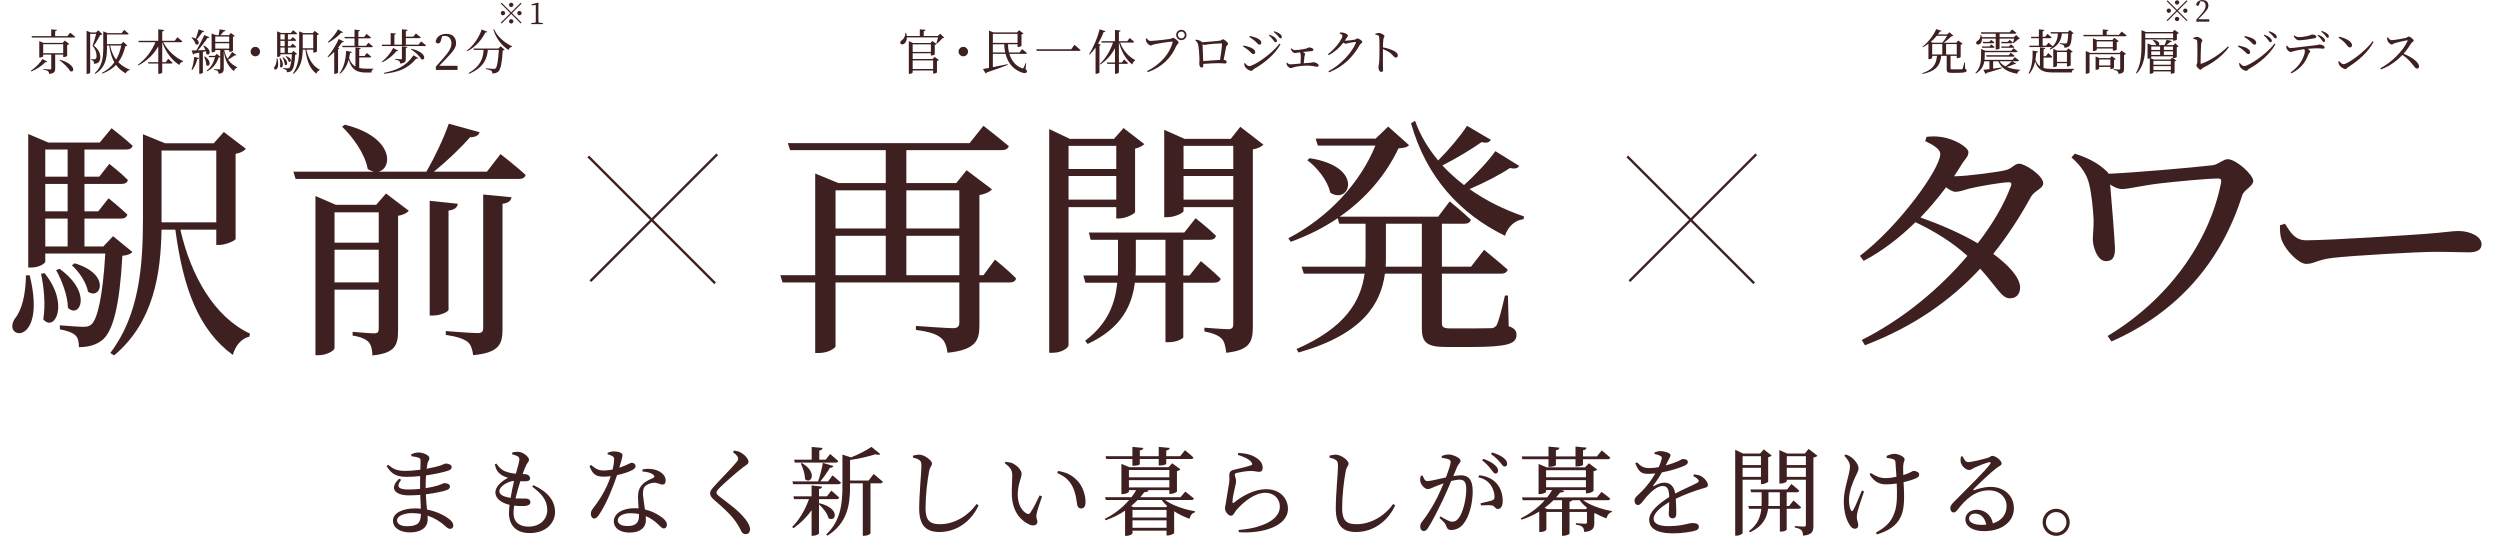
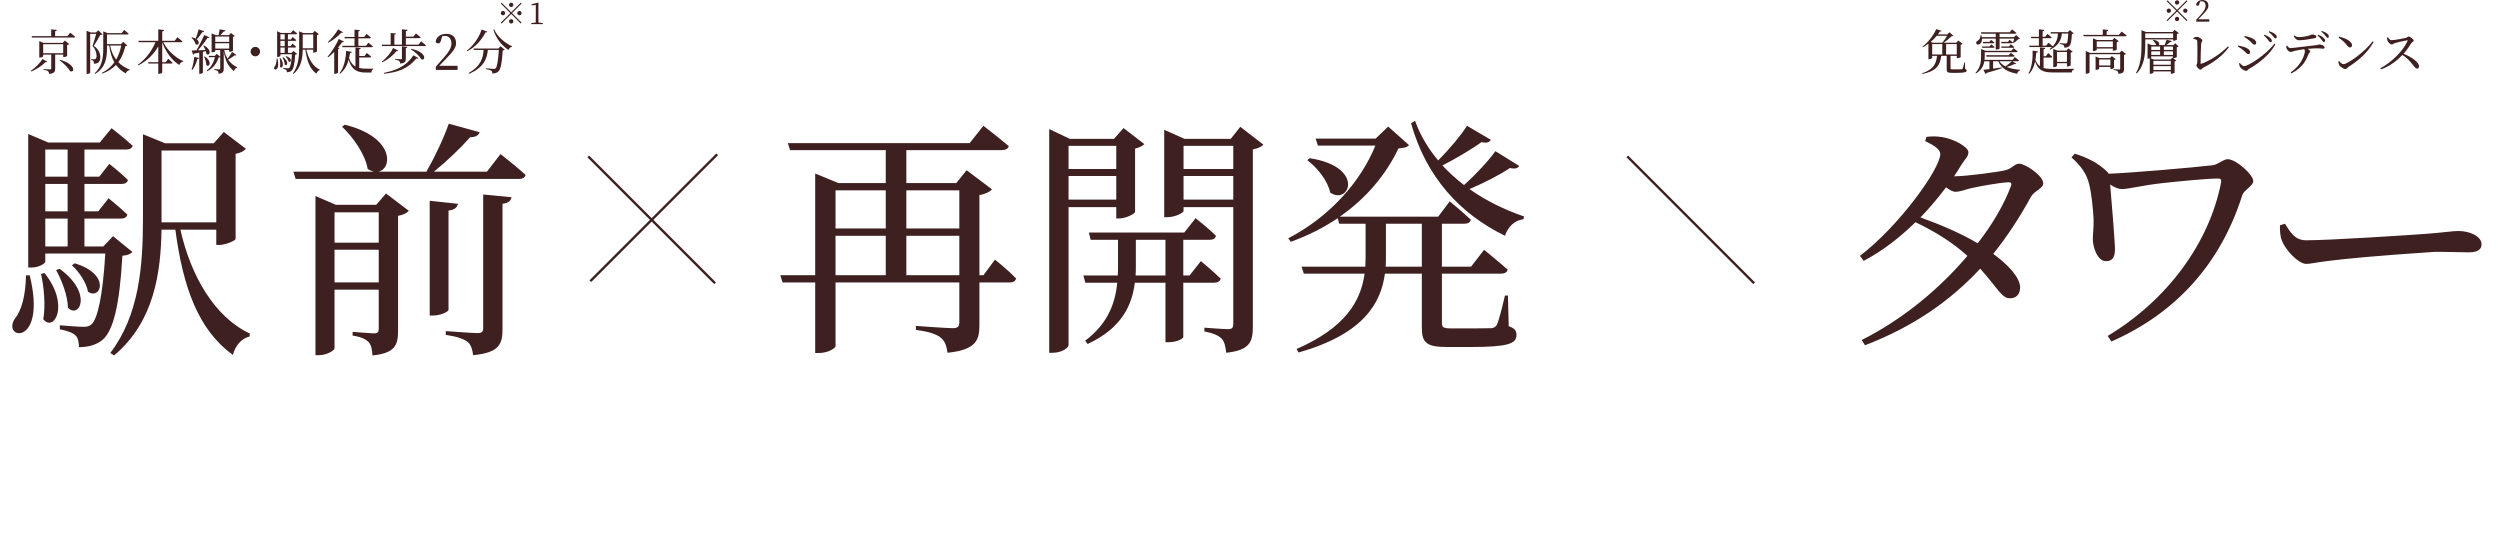
<svg xmlns="http://www.w3.org/2000/svg" width="1037" height="223" viewBox="0 0 1037 223" fill="none">
  <path d="M10.765 114.212H12.328C19.618 144.103 0.454 140.875 6.183 132.126C8.995 128.793 10.661 122.336 10.765 114.212ZM17.014 113.587L18.473 113.275C29.096 126.502 22.43 137.958 17.952 132.438C18.993 126.398 18.16 118.691 17.014 113.587ZM23.263 112.025L24.721 111.504C38.678 121.607 32.949 132.438 28.159 127.648C28.159 122.752 25.555 116.087 23.263 112.025ZM29.825 110.046L30.971 109.213C46.281 113.795 41.698 124.731 36.491 120.982C35.866 117.232 32.741 112.65 29.825 110.046ZM18.785 90.674V102.235H28.054V90.674H18.785ZM28.054 62.032H18.785V73.281H28.054V62.032ZM28.054 87.654V76.301H18.785V87.654H28.054ZM46.906 97.965L54.925 104.526C54.196 105.359 52.946 105.88 50.759 106.088C49.614 126.918 46.906 137.229 42.531 140.979C39.823 143.166 36.491 143.999 32.741 143.999C32.741 142.02 32.429 140.146 31.283 139.104C30.137 137.958 27.638 137.125 24.826 136.605V134.938C27.846 135.146 32.533 135.563 34.407 135.563C36.178 135.563 37.011 135.355 37.949 134.522C40.448 132.334 42.636 122.857 43.677 105.151H18.785V108.588C18.785 109.109 16.494 110.983 12.848 110.983H11.703V55.575L20.035 59.116H41.386L46.281 53.18C46.281 53.18 51.697 57.346 55.029 60.47C54.717 61.512 53.78 62.032 52.322 62.032H35.032V73.281H41.177L45.343 67.969C45.343 67.969 50.134 71.719 53.051 74.635C52.842 75.78 51.801 76.301 50.447 76.301H35.032V87.654H40.761L45.031 82.238C45.031 82.238 49.822 86.091 52.842 89.007C52.53 90.153 51.593 90.674 50.134 90.674H35.032V102.235H42.844L46.906 97.965ZM67.007 90.466V92.236H89.712V62.449H67.007V90.466ZM89.712 95.257H74.818C79.192 114.525 88.983 131.501 103.668 138.375L103.46 139.625C100.335 140.354 97.731 143.062 96.586 147.228C82.421 136.917 75.964 119.628 72.735 95.257H67.007C66.694 113.066 63.986 133.48 47.322 147.436L45.76 146.395C57.737 130.668 59.3 110.463 59.3 90.57V55.679L68.465 59.429H88.67L92.836 54.742L102.002 61.72C101.377 62.553 99.71 63.491 97.731 63.803V99.11C97.627 99.839 93.565 101.61 90.857 101.61H89.712V95.257ZM138.767 117.128H157.097V103.589H138.767V117.128ZM157.097 88.07H138.767V100.672H157.097V88.07ZM156.056 84.946L160.118 80.259L169.595 87.445C168.866 88.278 167.2 89.216 165.117 89.528V137.125C165.117 143.062 163.971 146.499 154.494 147.436C154.389 144.937 153.973 143.166 152.931 141.916C151.786 140.771 149.911 139.729 146.266 139.208V137.646C146.266 137.646 153.452 138.271 155.223 138.271C156.785 138.271 157.097 137.646 157.097 136.292V120.149H138.767V144.416C138.767 145.353 135.642 147.332 132.205 147.332H130.851V81.3L139.288 84.946H156.056ZM186.051 87.341V128.481C186.051 129.314 182.718 130.876 179.698 130.876H178.24V83.279L189.905 84.529C189.697 85.883 188.759 87.029 186.051 87.341ZM200.424 136.084V80.675L212.193 81.821C211.881 83.279 210.943 84.217 208.444 84.529V136.5C208.444 142.749 207.09 146.291 196.258 147.332C195.946 144.937 195.425 143.062 193.967 141.812C192.3 140.562 189.697 139.625 184.906 138.896V137.334C184.906 137.334 195.737 138.167 198.029 138.167C199.903 138.167 200.424 137.542 200.424 136.084ZM201.986 71.198L207.611 63.907C207.611 63.907 214.172 69.011 218.026 72.552C217.713 73.697 216.776 74.218 215.318 74.218H122.623L121.686 71.198H155.014C154.285 70.989 153.348 70.677 152.515 70.052C151.473 63.907 146.37 56.825 141.891 52.555L143.037 51.721C163.659 56.825 162.826 69.948 156.993 71.198H176.886C180.219 65.365 184.072 57.346 186.155 51.305L198.966 54.846C198.549 56.096 197.3 56.929 195.008 56.929C191.363 61.095 185.531 66.719 180.011 71.198H201.986Z" fill="#3F2021" />
  <path d="M17.632 24.46L19.612 25.6C19.472 25.8 19.312 25.88 18.872 25.76C17.592 27.1 15.312 28.7 12.972 29.66L12.772 29.38C14.712 28.1 16.712 26 17.632 24.46ZM17.912 22.08H26.212V18.34H17.912V22.08ZM26.212 22.66H22.892V28.48C22.892 29.66 22.572 30.46 20.392 30.66C20.352 30.16 20.212 29.78 19.912 29.52C19.592 29.28 19.032 29.08 17.972 28.94V28.66C17.972 28.66 20.292 28.8 20.772 28.8C21.152 28.8 21.252 28.68 21.252 28.42V22.66H17.912V23.36C17.912 23.52 17.192 23.88 16.532 23.88H16.292V17.04L18.032 17.78H26.012L26.872 16.82L28.732 18.24C28.592 18.4 28.272 18.56 27.852 18.66V23.18C27.832 23.32 27.032 23.68 26.472 23.68H26.212V22.66ZM24.672 24.96L24.872 24.78C31.672 26.72 30.992 30.42 29.072 29.5C28.292 28.04 26.192 26.1 24.672 24.96ZM27.952 15L29.092 13.56C29.092 13.56 30.412 14.54 31.192 15.26C31.132 15.48 30.952 15.58 30.672 15.58H13.252L13.112 15H21.232V12.18L23.592 12.4C23.552 12.68 23.372 12.88 22.872 12.96V15H27.952ZM40.772 12.56L42.512 14.26C42.352 14.42 42.072 14.46 41.592 14.48C40.952 15.66 39.752 17.82 38.892 18.96C40.852 20.38 41.592 22.1 41.592 23.6C41.612 25.46 40.932 26.38 38.972 26.46C38.972 25.98 38.892 25.44 38.732 25.24C38.572 25.08 38.212 24.94 37.772 24.88V24.58H39.092C39.312 24.58 39.432 24.56 39.572 24.46C39.872 24.28 40.052 23.92 40.052 23.22C40.052 21.88 39.612 20.42 38.372 19.02C38.832 17.82 39.492 15.58 39.892 14.06H37.412V30.12C37.412 30.24 36.932 30.66 36.172 30.66H35.912V12.76L37.672 13.48H39.812L40.772 12.56ZM50.292 18.9H45.672C46.152 21.26 47.012 23.18 48.172 24.72C49.192 22.98 49.872 21 50.292 18.9ZM51.152 17.36L52.792 18.86C52.652 19.06 52.452 19.1 51.992 19.16C51.412 21.58 50.532 23.84 49.072 25.78C50.372 27.14 51.992 28.16 53.852 28.9L53.812 29.08C53.092 29.16 52.472 29.66 52.152 30.44C50.512 29.52 49.172 28.38 48.132 26.92C46.732 28.38 44.892 29.62 42.472 30.52L42.272 30.22C44.492 29.1 46.172 27.62 47.432 25.86C46.392 24.02 45.692 21.76 45.312 18.9H44.372V20C44.372 23.84 43.912 27.94 39.492 30.64L39.252 30.42C42.332 27.62 42.832 24 42.832 20.02V13L44.652 13.74H50.452L51.492 12.4C51.492 12.4 52.672 13.32 53.392 14C53.332 14.2 53.152 14.3 52.872 14.3H44.372V18.3H50.172L51.152 17.36ZM75.112 17.5H67.712C69.512 20.98 72.852 23.98 75.972 25.34L75.912 25.56C75.232 25.66 74.652 26.14 74.372 26.96C71.352 25.04 68.792 21.74 67.292 17.52V25.8H68.752L69.772 24.38C69.772 24.38 70.932 25.36 71.612 26.04C71.552 26.26 71.392 26.36 71.112 26.36H67.292V30.06C67.292 30.26 66.632 30.62 65.972 30.62H65.652V26.36H61.572L61.432 25.8H65.652V19.22C63.852 22.46 61.032 25.22 57.392 27.14L57.192 26.86C60.472 24.52 63.092 20.98 64.472 17.5H57.572L57.392 16.92H65.652V12.16L68.072 12.44C68.012 12.74 67.852 12.94 67.292 13.04V16.92H72.472L73.592 15.44C73.592 15.44 74.892 16.46 75.652 17.18C75.592 17.4 75.392 17.5 75.112 17.5ZM82.432 12.16L84.672 12.96C84.592 13.18 84.332 13.36 83.912 13.34C83.252 14.36 82.392 15.48 81.632 16.32C83.192 17.52 82.232 19.1 81.132 18.32C80.932 17.4 80.112 16.26 79.432 15.62L79.632 15.46C80.272 15.62 80.772 15.8 81.172 16.02C81.592 14.94 82.052 13.48 82.432 12.16ZM79.772 29.02L79.452 28.86C79.972 27.46 80.392 25.48 80.572 23.6L82.572 24.04C82.492 24.28 82.272 24.48 81.872 24.48C81.412 26.2 80.672 27.9 79.772 29.02ZM85.372 21.22L84.152 21.5V30.14C84.152 30.26 83.652 30.62 82.912 30.62H82.652V21.82C82.032 21.94 81.372 22.08 80.632 22.22C80.512 22.48 80.312 22.6 80.112 22.64L79.492 20.94C79.952 20.94 80.632 20.92 81.472 20.9C82.612 18.96 83.912 16.38 84.752 14.52L86.852 15.48C86.732 15.68 86.452 15.82 86.032 15.76C85.112 17.2 83.572 19.22 82.092 20.88C83.032 20.84 84.092 20.8 85.192 20.74C84.952 20.1 84.612 19.48 84.312 18.98L84.552 18.86C88.332 20.8 86.872 23.54 85.592 22.34C85.572 21.98 85.492 21.6 85.372 21.22ZM84.652 23.52L84.912 23.42C88.272 25.58 86.752 28.18 85.572 26.98C85.592 25.88 85.092 24.44 84.652 23.52ZM89.292 20.16H95.072V17.94H89.292V20.16ZM95.072 15.16H89.292V17.36H95.072V15.16ZM96.272 21.54L98.092 22.82C98.012 22.98 97.712 23.1 97.352 22.96C96.732 23.44 95.652 24.16 94.612 24.76C95.652 26.26 96.972 27.2 98.352 27.88L98.332 28.08C97.712 28.22 97.272 28.76 97.052 29.52C94.872 27.76 93.492 25.6 92.812 21.26V28.48C92.812 29.6 92.552 30.4 90.692 30.6C90.672 30.14 90.572 29.76 90.332 29.52C90.072 29.28 89.652 29.08 88.812 28.96V28.66C88.812 28.66 90.572 28.8 90.932 28.8C91.252 28.8 91.352 28.7 91.352 28.44V23.68C91.212 23.8 91.012 23.82 90.672 23.86C89.972 26.1 88.512 28.26 85.932 29.58L85.752 29.28C87.572 27.92 88.672 25.84 89.172 23.74H86.712L86.532 23.16H89.112L89.932 22.32L91.352 23.54V20.76H89.292V21.26C89.292 21.38 88.792 21.68 88.012 21.68H87.772V13.88L89.512 14.56H90.692C90.832 13.84 91.012 12.84 91.112 12.16L93.552 12.6C93.472 12.9 93.212 13.06 92.792 13.06C92.432 13.5 91.912 14.08 91.472 14.56H95.012L95.752 13.68L97.392 14.9C97.252 15.08 97.052 15.2 96.632 15.26V21.06C96.632 21.14 96.072 21.48 95.332 21.48H95.072V20.76H92.992C93.312 22.24 93.792 23.42 94.392 24.38C95.092 23.48 95.912 22.22 96.272 21.54ZM107.872 21.4C107.872 22.48 106.992 23.36 105.912 23.36C104.832 23.36 103.952 22.48 103.952 21.4C103.952 20.32 104.832 19.44 105.912 19.44C106.992 19.44 107.872 20.32 107.872 21.4ZM114.772 24.24H115.072C116.472 29.98 112.792 29.36 113.892 27.68C114.432 27.04 114.752 25.8 114.772 24.24ZM115.972 24.12L116.252 24.06C118.292 26.6 117.012 28.8 116.152 27.74C116.352 26.58 116.192 25.1 115.972 24.12ZM117.172 23.82L117.452 23.72C120.132 25.66 119.032 27.74 118.112 26.82C118.112 25.88 117.612 24.6 117.172 23.82ZM118.432 23.44L118.652 23.28C121.592 24.16 120.712 26.26 119.712 25.54C119.592 24.82 118.992 23.94 118.432 23.44ZM116.312 19.72V21.94H118.092V19.72H116.312ZM118.092 14.22H116.312V16.38H118.092V14.22ZM118.092 19.14V16.96H116.312V19.14H118.092ZM121.712 21.12L123.252 22.38C123.112 22.54 122.872 22.64 122.452 22.68C122.232 26.68 121.712 28.66 120.872 29.38C120.352 29.8 119.712 29.96 118.992 29.96C118.992 29.58 118.932 29.22 118.712 29.02C118.492 28.8 118.012 28.64 117.472 28.54V28.22C118.052 28.26 118.952 28.34 119.312 28.34C119.652 28.34 119.812 28.3 119.992 28.14C120.472 27.72 120.892 25.9 121.092 22.5H116.312V23.16C116.312 23.26 115.872 23.62 115.172 23.62H114.952V12.98L116.552 13.66H120.652L121.592 12.52C121.592 12.52 122.632 13.32 123.272 13.92C123.212 14.12 123.032 14.22 122.752 14.22H119.432V16.38H120.612L121.412 15.36C121.412 15.36 122.332 16.08 122.892 16.64C122.852 16.86 122.652 16.96 122.392 16.96H119.432V19.14H120.532L121.352 18.1C121.352 18.1 122.272 18.84 122.852 19.4C122.792 19.62 122.612 19.72 122.332 19.72H119.432V21.94H120.932L121.712 21.12ZM125.572 19.68V20.02H129.932V14.3H125.572V19.68ZM129.932 20.6H127.072C127.912 24.3 129.792 27.56 132.612 28.88L132.572 29.12C131.972 29.26 131.472 29.78 131.252 30.58C128.532 28.6 127.292 25.28 126.672 20.6H125.572C125.512 24.02 124.992 27.94 121.792 30.62L121.492 30.42C123.792 27.4 124.092 23.52 124.092 19.7V13L125.852 13.72H129.732L130.532 12.82L132.292 14.16C132.172 14.32 131.852 14.5 131.472 14.56V21.34C131.452 21.48 130.672 21.82 130.152 21.82H129.932V20.6ZM143.032 15.9L142.872 15.32H147.052V12.28L149.292 12.5C149.272 12.76 149.092 12.94 148.652 13.02V15.32H151.072L152.072 14.06C152.072 14.06 153.172 14.94 153.872 15.58C153.812 15.8 153.632 15.9 153.352 15.9H148.652V19H151.812L152.812 17.72C152.812 17.72 153.972 18.6 154.672 19.26C154.612 19.48 154.412 19.58 154.152 19.58H142.092L141.932 19H147.052V15.9H143.032ZM140.232 12.18L142.312 13.38C142.192 13.58 141.992 13.66 141.552 13.56C140.372 14.88 138.312 16.6 136.192 17.7L135.972 17.46C137.632 16 139.392 13.72 140.232 12.18ZM140.492 16.16L142.692 17.26C142.572 17.48 142.392 17.58 141.912 17.5C141.452 18.18 140.892 18.96 140.232 19.76L140.812 19.98C140.732 20.14 140.552 20.28 140.232 20.34V30.1C140.212 30.22 139.572 30.62 138.952 30.62H138.632V21.52C137.852 22.32 136.992 23.1 136.112 23.76L135.872 23.54C137.752 21.42 139.632 18.24 140.492 16.16ZM152.072 28.48H154.852V28.74C154.332 28.84 154.072 29.42 154.092 30.1H151.912C148.072 30.1 145.872 28.98 144.632 24.78C144.012 26.96 142.932 29.1 141.052 30.58L140.832 30.38C142.752 27.98 143.472 24.18 143.572 21.1L145.952 21.52C145.892 21.82 145.652 21.98 145.212 21.98C145.112 22.68 144.972 23.4 144.792 24.12C145.432 25.86 146.272 26.94 147.432 27.6V19.7L149.652 19.94C149.612 20.18 149.452 20.36 149.012 20.42V23.24H151.192L152.172 21.98C152.172 21.98 153.292 22.86 153.992 23.52C153.932 23.74 153.732 23.84 153.452 23.84H149.012V28.2C149.892 28.4 150.912 28.48 152.072 28.48ZM163.072 19.9L165.192 21C165.072 21.2 164.892 21.3 164.452 21.2C163.212 22.8 160.992 24.72 158.552 25.84L158.352 25.6C160.352 24.1 162.232 21.72 163.072 19.9ZM163.892 24.74V24.44C163.892 24.44 165.912 24.58 166.312 24.58C166.612 24.58 166.712 24.48 166.712 24.22V19.22L168.992 19.44C168.932 19.74 168.752 19.88 168.332 19.94V24.28C168.332 25.5 168.072 26.18 165.992 26.36C165.932 25.9 165.852 25.52 165.552 25.28C165.252 25.04 164.792 24.86 163.892 24.74ZM159.272 30.6L159.212 30.24C164.312 29.16 168.372 27.62 171.492 22.94L173.572 24.1C173.432 24.32 173.192 24.36 172.692 24.28C169.032 28.7 164.872 29.98 159.272 30.6ZM170.432 20.44L170.592 20.24C177.152 21.62 176.612 25.42 174.732 24.56C174.012 23.14 171.972 21.4 170.432 20.44ZM173.572 18.54L174.672 17.18C174.672 17.18 175.952 18.12 176.712 18.8C176.652 19.02 176.452 19.12 176.172 19.12H158.492L158.332 18.54H162.052V13.7L164.252 13.9C164.212 14.14 164.052 14.32 163.592 14.4V18.54H166.712V12.16L169.072 12.38C169.032 12.66 168.852 12.86 168.352 12.94V15.22H171.432L172.512 13.88C172.512 13.88 173.752 14.82 174.512 15.5C174.472 15.72 174.272 15.82 173.972 15.82H168.352V18.54H173.572ZM182.192 27.3H189.792V29H180.792V27.64C181.992 26.3 183.152 24.98 184.112 23.88C186.252 21.44 187.252 19.78 187.252 18.02C187.252 16.14 186.212 14.9 184.572 14.9C184.252 14.9 183.852 14.94 183.392 15.04L182.952 16.64C182.692 17.66 182.312 18.02 181.752 18.02C181.292 18.02 180.912 17.76 180.692 17.34C180.992 15.14 182.912 14.04 185.092 14.04C187.912 14.04 189.172 15.64 189.172 17.92C189.172 19.82 188.052 21.22 184.772 24.64C184.192 25.24 183.212 26.26 182.192 27.3ZM199.808 12.22L202.128 13.14C202.028 13.38 201.868 13.5 201.368 13.44C200.008 16.18 197.468 19.42 193.828 21.24L193.628 21C196.608 18.78 198.828 15.18 199.808 12.22ZM206.728 20.12L207.648 19.18L209.348 20.62C209.208 20.78 208.948 20.88 208.528 20.94C208.288 25.5 207.748 28.76 206.708 29.68C206.108 30.22 205.308 30.48 204.228 30.48C204.228 30 204.128 29.58 203.788 29.34C203.428 29.06 202.428 28.8 201.508 28.66L201.528 28.34C202.548 28.44 204.268 28.58 204.768 28.58C205.168 28.58 205.368 28.52 205.588 28.34C206.228 27.78 206.688 24.68 206.908 20.7H202.368C202.028 24.08 200.948 27.86 194.608 30.6L194.368 30.28C199.708 27.26 200.408 23.68 200.588 20.7H196.568L196.388 20.12H206.728ZM204.648 12.32L204.968 12.14C206.268 15.26 209.528 17.88 212.428 19.2L212.368 19.42C211.728 19.5 211.208 19.98 210.928 20.74C208.168 18.92 205.768 15.98 204.648 12.32Z" fill="#3F2021" />
  <path d="M212.047 2.92C211.555 2.92 211.147 2.512 211.147 2.02C211.147 1.528 211.555 1.12 212.047 1.12C212.539 1.12 212.947 1.528 212.947 2.02C212.947 2.512 212.539 2.92 212.047 2.92ZM208.087 1.132L212.047 5.092L216.007 1.132L216.355 1.48L212.395 5.44L216.355 9.4L216.007 9.748L212.047 5.788L208.075 9.76L207.727 9.412L211.699 5.44L207.739 1.48L208.087 1.132ZM209.527 5.44C209.527 5.932 209.119 6.34 208.627 6.34C208.135 6.34 207.727 5.932 207.727 5.44C207.727 4.948 208.135 4.54 208.627 4.54C209.119 4.54 209.527 4.948 209.527 5.44ZM214.567 5.44C214.567 4.948 214.975 4.54 215.467 4.54C215.959 4.54 216.367 4.948 216.367 5.44C216.367 5.932 215.959 6.34 215.467 6.34C214.975 6.34 214.567 5.932 214.567 5.44ZM212.047 7.96C212.539 7.96 212.947 8.368 212.947 8.86C212.947 9.352 212.539 9.76 212.047 9.76C211.555 9.76 211.147 9.352 211.147 8.86C211.147 8.368 211.555 7.96 212.047 7.96ZM223.351 9.328L225.199 9.592V10H220.351V9.592L222.223 9.328C222.235 8.632 222.247 7.924 222.247 7.228V2.068L220.495 2.236V1.78L223.195 1.072L223.375 1.204L223.327 3.1V7.228C223.327 7.924 223.339 8.632 223.351 9.328Z" fill="#3F2021" />
  <path d="M903.047 1.92C902.555 1.92 902.147 1.512 902.147 1.02C902.147 0.528 902.555 0.12 903.047 0.12C903.539 0.12 903.947 0.528 903.947 1.02C903.947 1.512 903.539 1.92 903.047 1.92ZM899.087 0.132L903.047 4.092L907.007 0.132L907.355 0.48L903.395 4.44L907.355 8.4L907.007 8.748L903.047 4.788L899.075 8.76L898.727 8.412L902.699 4.44L898.739 0.48L899.087 0.132ZM900.527 4.44C900.527 4.932 900.119 5.34 899.627 5.34C899.135 5.34 898.727 4.932 898.727 4.44C898.727 3.948 899.135 3.54 899.627 3.54C900.119 3.54 900.527 3.948 900.527 4.44ZM905.567 4.44C905.567 3.948 905.975 3.54 906.467 3.54C906.959 3.54 907.367 3.948 907.367 4.44C907.367 4.932 906.959 5.34 906.467 5.34C905.975 5.34 905.567 4.932 905.567 4.44ZM903.047 6.96C903.539 6.96 903.947 7.368 903.947 7.86C903.947 8.352 903.539 8.76 903.047 8.76C902.555 8.76 902.147 8.352 902.147 7.86C902.147 7.368 902.555 6.96 903.047 6.96ZM911.855 7.98H916.415V9H911.015V8.184C911.735 7.38 912.431 6.588 913.007 5.928C914.291 4.464 914.891 3.468 914.891 2.412C914.891 1.284 914.267 0.54 913.283 0.54C913.091 0.54 912.851 0.564 912.575 0.624L912.311 1.584C912.155 2.196 911.927 2.412 911.591 2.412C911.315 2.412 911.087 2.256 910.955 2.004C911.135 0.684 912.287 0.024 913.595 0.024C915.287 0.024 916.043 0.984 916.043 2.352C916.043 3.492 915.371 4.332 913.403 6.384C913.055 6.744 912.467 7.356 911.855 7.98Z" fill="#3F2021" />
  <path d="M297.5 64L244.877 116.623" stroke="#3F2021" />
  <path d="M296.623 117.5L244 64.877" stroke="#3F2021" />
-   <path d="M728.5 64L675.877 116.623" stroke="#3F2021" />
  <path d="M727.623 117.5L675 64.877" stroke="#3F2021" />
  <path d="M375.953 114.149H397.929V97.798H375.953V114.149ZM346.582 97.798V114.149H367.412V97.798H346.582ZM367.412 78.946H346.582V94.777H367.412V78.946ZM397.929 78.946H375.953V94.777H397.929V78.946ZM407.927 114.149L412.718 107.692C412.718 107.692 418.342 112.171 421.467 115.503C421.259 116.649 420.217 117.17 418.759 117.17H406.261V134.875C406.261 141.125 404.907 145.082 393.034 146.332C392.617 143.52 391.992 141.437 390.222 140.083C388.451 138.625 385.535 137.583 379.911 136.854V135.188C379.911 135.188 392.617 136.125 395.221 136.125C397.304 136.125 397.929 135.396 397.929 133.73V117.17H346.582V143.624C346.582 144.249 343.874 146.436 339.5 146.436H338.146V117.17H324.606L323.669 114.149H338.146V71.968L347.728 75.926H367.412V62.282H327.731L326.794 59.366H402.199L407.927 52.18C407.927 52.18 414.385 57.179 418.446 60.616C418.134 61.761 416.988 62.282 415.53 62.282H375.953V75.926H396.679L400.949 70.614L411.468 78.53C410.635 79.571 408.656 80.509 406.261 80.925V114.149H407.927ZM463.023 60.512H443.234V70.094H463.023V60.512ZM443.234 82.8H463.023V73.01H443.234V82.8ZM463.023 85.924H443.234V143.208C443.234 144.249 440.422 146.332 436.673 146.332H435.215V53.534L443.755 57.596H462.086L466.043 53.117L474.688 59.783C474.063 60.407 472.605 61.241 470.834 61.657V87.903C470.73 88.737 466.877 90.611 464.273 90.611H463.023V85.924ZM471.043 114.254H483.437V99.464H471.147V110.504C471.147 111.754 471.147 113.004 471.043 114.254ZM503.538 117.274H490.831V139.875C490.831 140.291 488.436 141.958 484.686 141.958H483.437V117.274H470.73C469.585 126.335 465.523 136.021 451.15 142.687L450.108 141.333C459.586 134.251 462.606 125.71 463.44 117.274H450.212L449.379 114.254H463.648C463.752 113.004 463.752 111.754 463.752 110.504V99.464H452.4L451.671 96.444H491.248L495.935 90.507C495.935 90.507 501.246 94.673 504.371 97.798C504.163 98.943 503.225 99.464 501.767 99.464H490.831V114.254H493.435L498.122 108.317C498.122 108.317 503.225 112.483 506.35 115.608C506.037 116.753 504.996 117.274 503.538 117.274ZM490.935 82.8H511.557V73.01H490.935V82.8ZM511.557 60.512H490.935V70.094H511.557V60.512ZM514.474 52.596L524.055 59.991C523.431 60.72 521.764 61.657 519.681 61.97V135.5C519.681 141.749 518.431 145.291 508.641 146.332C508.329 143.728 507.912 141.645 506.766 140.5C505.412 139.146 503.329 138.208 499.58 137.479V135.917C499.58 135.917 507.6 136.542 509.474 136.542C511.037 136.542 511.557 135.917 511.557 134.459V85.924H490.935V87.487C490.935 88.32 487.394 90.091 484.166 90.091H482.916V53.846L491.352 57.596H510.516L514.474 52.596ZM542.282 66.448L543.219 65.615C566.341 69.156 559.779 85.3 551.76 79.884C550.822 75.093 546.448 69.573 542.282 66.448ZM574.777 110.608H589.775V92.799H574.881V106.651C574.881 108.005 574.881 109.254 574.777 110.608ZM625.499 122.586L625.811 135.292C628.415 136.229 629.04 137.271 629.04 138.937C629.04 142.583 625.499 143.937 609.98 143.937H600.086C591.649 143.937 589.775 142.062 589.775 135.917V113.525H574.465C572.798 125.71 565.716 138.521 538.637 146.228L537.803 144.77C558.113 135.917 564.466 124.877 566.028 113.525H540.824L539.886 110.608H566.341C566.341 109.358 566.445 108.005 566.445 106.755V92.799H555.509L554.884 90.507C549.156 94.361 542.698 97.694 535.408 100.297L534.366 98.839C551.239 90.091 564.258 75.718 570.507 60.407H546.656L545.719 57.491H570.611L575.818 52.492L584.463 60.199C583.63 61.137 582.484 61.345 580.089 61.553C574.985 72.281 566.862 82.175 555.717 89.882H596.545L601.335 83.529C601.335 83.529 606.855 88.007 610.084 91.132C609.876 92.278 608.834 92.799 607.48 92.799H598.107V94.465V110.608H610.188L615.604 103.63C615.604 103.63 621.645 108.525 625.394 111.858C625.082 113.004 624.04 113.525 622.582 113.525H598.107V133.834C598.107 135.605 598.419 136.229 601.96 136.229H610.501C614.354 136.229 617.271 136.125 618.625 136.125C619.666 136.021 620.187 135.709 620.812 134.875C621.645 133.313 622.999 128.002 624.249 122.586H625.499ZM620.291 62.699L630.185 68.844C629.456 69.781 628.623 70.198 626.332 69.677C622.374 72.385 615.708 75.822 609.563 78.426C616.437 83.321 624.249 87.07 632.164 89.778L631.956 90.924C628.415 91.34 625.603 93.84 624.249 97.798C605.71 88.737 591.649 73.635 585.296 51.138L586.963 50.097C589.15 56.242 592.483 61.657 596.545 66.552C601.023 62.074 606.022 56.137 608.522 52.18L618.416 58.012C617.687 59.054 616.854 59.47 614.563 58.949C610.605 61.761 604.252 65.615 598.315 68.635C601.023 71.552 604.043 74.26 607.272 76.759C612.167 72.385 617.583 66.552 620.291 62.699Z" fill="#3F2021" />
-   <path d="M378.577 28.62H387.057V25.04H378.577V28.62ZM386.137 18.4H378.577V21.54H386.137V18.4ZM386.857 24.46L387.677 23.58L389.437 24.92C389.317 25.08 389.037 25.24 388.657 25.32V30.02C388.637 30.16 387.837 30.52 387.317 30.52H387.057V29.22H378.577V30.06C378.577 30.24 377.937 30.64 377.257 30.64H376.977V17.06L378.697 17.84H385.957L386.757 16.98L388.477 18.26C388.377 18.4 388.097 18.56 387.737 18.64V22.58C387.717 22.7 386.917 23.02 386.397 23.02H386.137V22.1H378.577V24.46H386.857ZM389.977 13.98L391.677 15.62C391.517 15.76 391.297 15.82 390.917 15.84C390.377 16.54 389.357 17.54 388.617 18.12L388.377 18C388.617 17.34 388.917 16.32 389.117 15.52H376.177C376.177 16.82 375.657 17.72 375.077 18.12C374.557 18.54 373.737 18.54 373.477 18C373.277 17.5 373.557 17.04 374.017 16.74C374.837 16.26 375.597 15 375.537 13.64H375.857C376.017 14.1 376.097 14.54 376.137 14.94H381.537V12.16L383.897 12.38C383.857 12.66 383.677 12.86 383.177 12.94V14.94H389.037L389.977 13.98ZM401.537 21.4C401.537 22.48 400.657 23.36 399.577 23.36C398.497 23.36 397.617 22.48 397.617 21.4C397.617 20.32 398.497 19.44 399.577 19.44C400.657 19.44 401.537 20.32 401.537 21.4ZM411.837 21.76H416.957C416.717 20.68 416.577 19.54 416.517 18.36H411.837V21.76ZM422.077 14.04H411.837V17.78H422.077V14.04ZM425.657 26.22L425.397 28.68C425.997 29.24 426.137 29.56 425.917 29.92C425.517 30.6 424.317 30.32 423.217 29.84C419.757 28.36 417.937 25.64 417.097 22.34H411.837V27.86C413.637 27.5 415.777 27.06 417.937 26.6L417.997 26.92C416.037 27.7 413.297 28.74 409.337 30.04C409.237 30.28 409.077 30.46 408.877 30.52L407.737 28.62C408.337 28.54 409.197 28.38 410.237 28.18V12.68L412.077 13.44H421.877L422.717 12.52L424.537 13.92C424.397 14.06 424.097 14.22 423.717 14.3V19C423.697 19.14 422.877 19.5 422.337 19.5H422.077V18.36H418.097C418.117 19.5 418.257 20.66 418.537 21.76H422.917L423.997 20.4C423.997 20.4 425.237 21.34 425.977 22.02C425.917 22.24 425.717 22.34 425.437 22.34H418.697C419.497 24.98 421.137 27.26 423.857 28.28C424.257 28.42 424.437 28.38 424.597 28.08C424.817 27.7 425.157 26.9 425.417 26.16L425.657 26.22ZM429.857 20.44H444.317L445.697 18.58C445.697 18.58 447.257 19.88 448.217 20.78C448.157 21.02 447.917 21.1 447.597 21.1H430.057L429.857 20.44ZM455.477 18.14L456.657 18.56C456.597 18.76 456.397 18.88 456.057 18.94V30.1C456.037 30.22 455.377 30.6 454.737 30.6H454.437V19.74C453.677 20.84 452.857 21.8 451.997 22.62L451.737 22.44C453.397 19.98 455.137 16.02 456.137 12.16L458.537 12.94C458.457 13.18 458.217 13.34 457.757 13.34C457.117 15.06 456.337 16.66 455.477 18.14ZM469.937 17.68H464.637C465.757 20.88 468.257 23.56 470.837 24.9L470.797 25.14C470.177 25.48 469.857 26.02 469.697 26.76C467.137 24.86 465.117 21.36 464.177 17.68H464.117V25.92H465.357L466.257 24.66C466.257 24.66 467.277 25.54 467.897 26.16C467.837 26.38 467.657 26.48 467.377 26.48H464.117V30.02C464.117 30.22 463.417 30.6 462.817 30.6H462.497V26.48H459.297L459.137 25.92H462.497V19.98C461.097 22.66 459.057 24.98 456.457 26.76L456.237 26.5C458.697 24.2 460.597 20.9 461.677 17.68H456.977L456.817 17.08H462.497V12.42L464.817 12.66C464.757 12.94 464.597 13.14 464.117 13.22V17.08H467.597L468.617 15.76C468.617 15.76 469.777 16.68 470.457 17.36C470.417 17.58 470.197 17.68 469.937 17.68ZM490.021 16.64C488.821 16.64 487.881 15.7 487.881 14.5C487.881 13.32 488.821 12.36 490.021 12.36C491.201 12.36 492.161 13.32 492.161 14.5C492.161 15.7 491.201 16.64 490.021 16.64ZM490.021 13.08C489.221 13.08 488.581 13.72 488.581 14.5C488.581 15.3 489.221 15.94 490.021 15.94C490.801 15.94 491.441 15.3 491.441 14.5C491.441 13.72 490.801 13.08 490.021 13.08ZM475.641 15.88C476.021 16.4 476.481 16.98 477.201 16.98C478.461 16.98 484.461 16.34 485.441 16.14C486.041 16 486.141 15.7 486.541 15.7C487.221 15.7 488.881 17.04 488.881 17.66C488.881 18.16 488.261 18.36 487.961 19.02C485.781 23.98 482.181 27.74 476.101 29.94L475.821 29.5C481.481 26.62 485.241 22.16 486.401 17.56C486.481 17.3 486.361 17.26 486.181 17.26C485.161 17.26 479.861 18.1 478.721 18.38C478.181 18.5 477.741 18.86 477.321 18.86C476.641 18.86 475.661 17.82 475.461 17.24C475.361 16.9 475.321 16.58 475.281 16.02L475.641 15.88ZM499.084 25.34C501.124 25.18 504.164 24.94 506.064 24.86C506.444 22.58 506.884 19.3 506.884 18.24C506.884 18.08 506.824 18 506.624 18C505.424 18 502.384 18.24 501.284 18.36C500.644 18.44 500.044 18.64 499.664 18.64C499.444 18.64 499.124 18.52 498.824 18.36C498.884 19.72 499.024 23.36 499.084 25.34ZM495.824 16.76L496.064 16.44C497.024 16.58 497.804 16.76 498.584 17.44C498.624 17.46 498.644 17.5 498.664 17.52C500.664 17.4 505.164 17 505.964 16.88C506.704 16.8 506.824 16.3 507.264 16.3C507.824 16.3 509.404 17.56 509.404 18.16C509.404 18.64 508.744 18.82 508.604 19.4C508.404 20.36 507.984 22.78 507.564 24.84C508.264 24.9 508.824 25.22 508.824 25.66C508.824 26.06 508.624 26.34 508.144 26.34C507.624 26.34 506.584 26.2 505.604 26.2C504.044 26.2 501.444 26.34 499.124 26.5C499.124 26.7 499.124 26.92 499.124 27.18C499.124 27.7 498.944 28.04 498.424 28.04C497.944 28.04 497.464 27.4 497.464 26.54C497.464 26.1 497.544 25.02 497.524 24.2C497.524 22.8 497.264 19.7 496.964 18.46C496.784 17.74 496.464 17.32 495.824 16.76ZM529.07 17.52C528.77 17.52 528.55 17.14 528.15 16.64C527.75 16.1 527.21 15.42 526.33 14.7L526.59 14.38C527.63 14.78 528.49 15.24 528.99 15.74C529.47 16.2 529.67 16.54 529.67 16.92C529.67 17.28 529.41 17.52 529.07 17.52ZM531.17 15.92C530.83 15.92 530.59 15.52 530.17 15.02C529.75 14.52 529.27 13.98 528.35 13.26L528.59 12.94C529.65 13.28 530.45 13.7 530.97 14.12C531.47 14.54 531.71 14.92 531.71 15.34C531.71 15.7 531.49 15.92 531.17 15.92ZM520.37 16.86C519.65 16.24 518.85 15.68 518.25 15.36L518.45 14.92C519.17 15.08 520.09 15.3 521.05 15.66C522.41 16.24 523.19 16.9 523.19 17.76C523.19 18.18 522.89 18.54 522.47 18.54C521.81 18.54 521.43 17.74 520.37 16.86ZM518.21 27.42C519.85 27.42 527.17 22.86 530.73 18.1L531.15 18.38C528.95 22.4 524.65 26.08 520.23 28.56C519.77 28.84 519.55 29.4 518.97 29.4C518.27 29.4 516.99 28.54 516.51 27.82C516.25 27.44 516.09 26.66 516.07 26.3L516.37 26.12C516.87 26.72 517.51 27.42 518.21 27.42ZM517.89 20.88C517.09 20.2 516.39 19.72 515.61 19.3L515.79 18.88C516.75 19.08 517.51 19.26 518.47 19.6C519.75 20.06 520.67 20.8 520.67 21.7C520.67 22.06 520.45 22.44 519.95 22.44C519.23 22.44 518.89 21.68 517.89 20.88ZM535.372 20.2L535.592 20.04C536.092 20.46 536.592 20.78 537.192 20.78C537.932 20.78 539.212 20.64 540.532 20.42C542.652 20.08 542.592 19.66 542.972 19.66C543.692 19.66 544.812 20.12 544.812 20.56C544.812 20.86 544.632 21.16 544.132 21.2C543.572 21.26 542.012 21.38 540.412 21.56C540.932 21.78 541.332 22.08 541.332 22.44C541.332 22.72 541.152 23.06 541.092 23.44C540.992 24.08 540.872 25.2 540.792 26.24C541.852 26.14 542.852 26.06 543.632 26.02C544.432 25.96 544.632 25.78 544.852 25.78C545.572 25.78 546.972 26.5 546.972 27.1C546.972 27.46 546.732 27.7 546.352 27.7C545.832 27.7 544.512 27.26 542.632 27.22C541.072 27.16 538.272 27.46 536.872 27.82C536.192 28 535.772 28.26 535.372 28.26C534.832 28.26 533.992 27.44 533.812 27.02C533.692 26.78 533.652 26.52 533.632 26.06L533.872 25.96C534.252 26.38 534.672 26.7 535.252 26.7C535.832 26.7 537.612 26.52 539.472 26.36C539.532 25.32 539.572 23.92 539.572 23.16C539.572 22.5 539.452 22.08 539.192 21.7C538.172 21.84 537.472 22 537.052 22C536.652 22 536.252 21.68 535.952 21.3C535.712 20.98 535.492 20.58 535.372 20.2ZM555.654 13.84L555.754 13.5C556.114 13.46 556.494 13.44 557.014 13.52C557.954 13.66 559.134 14.32 559.134 14.72C559.134 15.1 558.874 15.26 558.554 15.76C558.334 16.14 558.094 16.5 557.834 16.86C557.954 16.88 558.034 16.88 558.134 16.88C559.014 16.88 561.434 16.58 561.974 16.44C562.514 16.32 562.714 15.94 563.074 15.94C563.594 15.94 565.074 16.82 565.074 17.44C565.074 17.88 564.394 18.04 564.074 18.56C561.274 23.58 557.194 27.68 551.314 30L551.014 29.58C556.154 26.9 560.834 21.76 562.434 17.74C562.514 17.48 562.434 17.4 562.234 17.4C561.814 17.4 559.934 17.72 559.254 17.88C558.834 18 558.454 18.14 558.134 18.14C557.914 18.14 557.614 17.94 557.254 17.66C555.634 19.78 553.554 21.64 551.134 22.86L550.854 22.46C553.994 20.12 556.854 16.06 556.854 14.88C556.854 14.5 556.334 14.14 555.654 13.84ZM570.502 14.38L570.482 14C571.022 13.84 571.482 13.66 571.902 13.66C572.802 13.66 574.282 14.48 574.282 15C574.282 15.46 573.902 15.58 573.822 16.24C573.702 17.14 573.662 18.5 573.642 19.64C575.582 20 577.502 20.66 578.602 21.34C579.282 21.76 579.822 22.3 579.822 23.02C579.822 23.48 579.542 23.88 579.022 23.88C578.202 23.88 578.002 23.06 576.722 22C575.902 21.4 574.922 20.86 573.642 20.34C573.622 21.9 573.622 25 573.642 27.02C573.662 27.94 573.702 28.56 573.702 28.88C573.702 29.56 573.502 29.84 572.962 29.84C572.182 29.84 571.782 28.76 571.782 27.84C571.782 27.38 571.962 26.98 572.042 26.18C572.202 24.7 572.202 21.6 572.202 20.16C572.202 18.54 572.202 16.28 572.062 15.3C571.982 14.66 571.482 14.5 570.502 14.38Z" fill="#3F2021" />
-   <path d="M834.098 77.28C834.619 75.926 834.098 75.509 832.952 75.614C829.62 75.718 820.35 77.384 816.913 78.217C814.726 78.842 812.747 79.571 811.081 79.571C810.143 79.571 808.685 78.842 807.227 77.697C803.998 81.967 800.457 86.237 796.604 90.195C804.519 93.007 813.58 96.86 820.35 100.922C826.599 92.903 831.286 84.779 834.098 77.28ZM810.56 73.114H810.977C815.559 73.114 828.995 71.343 831.807 70.614C834.619 69.989 835.556 67.906 837.535 67.906C840.139 67.906 847.534 72.906 847.534 76.03C847.534 78.217 843.784 79.155 842.43 81.654C837.743 90.195 832.64 98.006 826.808 105.297C832.848 109.775 837.743 114.774 837.952 119.149C837.952 121.961 836.389 123.731 833.786 123.731C830.349 123.835 828.682 119.565 821.392 111.442C808.894 124.877 793.479 135.605 773.586 143.208L772.232 141.02C789.313 132.48 804.623 119.669 816.08 106.13C809.831 100.506 802.645 96.027 794.521 92.174C788.063 98.527 780.773 104.151 773.066 108.213L771.503 106.13C787.543 93.944 804.832 70.094 804.832 63.844C804.832 61.97 802.124 60.199 798.583 58.533L799.103 56.762C800.978 56.554 802.957 56.45 805.561 56.866C810.56 57.596 816.497 61.032 816.497 63.115C816.497 65.094 815.038 65.927 813.476 68.531C812.539 70.094 811.601 71.552 810.56 73.114ZM859.25 65.303L860.604 63.74C865.915 65.407 870.29 67.594 873.831 71.031C874.247 71.343 874.456 71.76 874.664 72.073C884.663 71.656 908.93 69.573 917.887 68.531C919.866 68.323 922.261 66.032 924.032 66.032C927.573 66.032 934.655 72.489 934.655 75.093C934.655 77.176 930.697 78.842 930.072 81.029C921.22 109.046 902.889 129.772 875.81 141.645L874.247 139.354C898.931 124.565 916.429 100.818 921.324 75.614C921.428 74.468 921.22 74.051 920.074 74.051C915.7 74.051 903.722 75.197 896.327 76.03C888.933 76.863 882.788 78.426 880.288 78.426C878.622 78.426 877.06 77.697 875.289 76.551C875.81 82.592 877.06 97.589 877.268 102.485C877.372 105.713 876.955 108.317 873.518 108.317C869.873 108.317 868.103 102.172 868.103 99.36C868.103 96.756 868.519 94.465 868.415 90.82C868.207 86.862 867.582 80.196 866.54 76.239C865.707 72.697 863.624 69.156 859.25 65.303ZM945.719 93.423L947.802 92.799C950.197 96.548 951.968 99.672 956.654 99.672C966.445 99.672 1001.54 97.381 1006.75 96.965C1013.73 96.444 1017.17 95.819 1019.77 95.819C1024.46 95.819 1029.35 98.006 1029.35 101.339C1029.35 103.422 1027.79 104.672 1024.04 104.672C1020.29 104.672 1016.65 104.463 1009.98 104.463C1003.11 104.463 975.506 106.026 967.694 106.963C961.237 107.692 959.987 109.463 956.654 109.463C953.426 109.463 948.114 103.838 946.552 99.881C945.719 97.798 945.719 95.611 945.719 93.423Z" fill="#3F2021" />
+   <path d="M834.098 77.28C834.619 75.926 834.098 75.509 832.952 75.614C829.62 75.718 820.35 77.384 816.913 78.217C814.726 78.842 812.747 79.571 811.081 79.571C810.143 79.571 808.685 78.842 807.227 77.697C803.998 81.967 800.457 86.237 796.604 90.195C804.519 93.007 813.58 96.86 820.35 100.922C826.599 92.903 831.286 84.779 834.098 77.28ZM810.56 73.114H810.977C815.559 73.114 828.995 71.343 831.807 70.614C834.619 69.989 835.556 67.906 837.535 67.906C840.139 67.906 847.534 72.906 847.534 76.03C847.534 78.217 843.784 79.155 842.43 81.654C837.743 90.195 832.64 98.006 826.808 105.297C832.848 109.775 837.743 114.774 837.952 119.149C837.952 121.961 836.389 123.731 833.786 123.731C830.349 123.835 828.682 119.565 821.392 111.442C808.894 124.877 793.479 135.605 773.586 143.208L772.232 141.02C789.313 132.48 804.623 119.669 816.08 106.13C809.831 100.506 802.645 96.027 794.521 92.174C788.063 98.527 780.773 104.151 773.066 108.213L771.503 106.13C787.543 93.944 804.832 70.094 804.832 63.844C804.832 61.97 802.124 60.199 798.583 58.533L799.103 56.762C800.978 56.554 802.957 56.45 805.561 56.866C810.56 57.596 816.497 61.032 816.497 63.115C816.497 65.094 815.038 65.927 813.476 68.531C812.539 70.094 811.601 71.552 810.56 73.114ZM859.25 65.303L860.604 63.74C865.915 65.407 870.29 67.594 873.831 71.031C874.247 71.343 874.456 71.76 874.664 72.073C884.663 71.656 908.93 69.573 917.887 68.531C919.866 68.323 922.261 66.032 924.032 66.032C927.573 66.032 934.655 72.489 934.655 75.093C934.655 77.176 930.697 78.842 930.072 81.029C921.22 109.046 902.889 129.772 875.81 141.645L874.247 139.354C898.931 124.565 916.429 100.818 921.324 75.614C921.428 74.468 921.22 74.051 920.074 74.051C915.7 74.051 903.722 75.197 896.327 76.03C888.933 76.863 882.788 78.426 880.288 78.426C878.622 78.426 877.06 77.697 875.289 76.551C875.81 82.592 877.06 97.589 877.268 102.485C877.372 105.713 876.955 108.317 873.518 108.317C869.873 108.317 868.103 102.172 868.103 99.36C868.103 96.756 868.519 94.465 868.415 90.82C868.207 86.862 867.582 80.196 866.54 76.239C865.707 72.697 863.624 69.156 859.25 65.303ZM945.719 93.423L947.802 92.799C950.197 96.548 951.968 99.672 956.654 99.672C966.445 99.672 1001.54 97.381 1006.75 96.965C1013.73 96.444 1017.17 95.819 1019.77 95.819C1024.46 95.819 1029.35 98.006 1029.35 101.339C1029.35 103.422 1027.79 104.672 1024.04 104.672C1020.29 104.672 1016.65 104.463 1009.98 104.463C961.237 107.692 959.987 109.463 956.654 109.463C953.426 109.463 948.114 103.838 946.552 99.881C945.719 97.798 945.719 95.611 945.719 93.423Z" fill="#3F2021" />
  <path d="M807.249 22.58H811.669V18.28H807.249V22.58ZM801.469 18.28V22.58H805.649V18.28H801.469ZM807.649 14.86H803.369C802.629 15.74 801.769 16.6 800.869 17.38L801.709 17.72H805.669C806.369 16.92 807.149 15.74 807.649 14.86ZM815.069 25.86L815.129 28.56C815.609 28.74 815.749 28.92 815.749 29.24C815.749 29.92 815.069 30.22 811.789 30.22H809.569C807.829 30.22 807.489 29.9 807.489 28.72V23.18H805.229C804.749 27.48 802.709 29.6 797.409 30.68L797.309 30.38C801.669 28.9 803.129 26.84 803.469 23.18H801.469V23.96C801.469 24.1 800.949 24.56 800.169 24.56H799.909V18.14C799.169 18.68 798.409 19.18 797.629 19.58L797.429 19.34C799.709 17.68 802.029 14.66 803.149 12.08L805.469 12.82C805.389 13.02 805.209 13.1 804.709 13.04C804.449 13.44 804.149 13.86 803.829 14.28H807.709L808.649 13.38L810.269 14.84C810.109 14.98 809.869 15.02 809.469 15.06C808.629 15.84 807.429 16.96 806.249 17.72H811.469L812.309 16.8L814.109 18.16C813.989 18.32 813.689 18.5 813.289 18.58V23.66C813.269 23.8 812.469 24.14 811.929 24.14H811.669V23.18H809.089V23.22V28.36C809.089 28.68 809.169 28.76 809.889 28.76H811.869C812.729 28.76 813.409 28.76 813.689 28.74C813.929 28.72 814.029 28.66 814.109 28.46C814.289 28.1 814.549 27.06 814.829 25.86H815.069ZM827.829 16H822.129C822.189 17.18 821.709 18 821.149 18.32C820.629 18.62 819.929 18.56 819.749 18.04C819.569 17.56 819.869 17.16 820.329 16.9C821.009 16.56 821.609 15.6 821.509 14.56L821.809 14.54C821.909 14.84 821.989 15.12 822.049 15.4H827.829V13.98H821.829L821.689 13.38H833.629L834.589 12.2C834.589 12.2 835.709 13.02 836.409 13.66C836.369 13.88 836.149 13.98 835.869 13.98H829.429V15.4H835.409L836.289 14.5L837.869 16.04C837.729 16.18 837.529 16.22 837.149 16.26C836.669 16.78 835.849 17.48 835.229 17.88L834.969 17.74C835.149 17.3 835.349 16.58 835.489 16H829.429V20.12C829.429 20.2 828.909 20.52 828.089 20.52H827.829V16ZM830.209 19.84L830.049 19.26H833.329L834.089 18.36C834.089 18.36 834.989 19 835.549 19.52C835.489 19.74 835.309 19.84 835.049 19.84H830.209ZM832.869 17.36L833.609 16.52C833.609 16.52 834.429 17.14 834.989 17.64C834.929 17.86 834.749 17.96 834.469 17.96H830.229L830.069 17.36H832.869ZM822.229 19.84L822.069 19.26H825.249L825.969 18.42C825.969 18.42 826.829 19.02 827.369 19.52C827.329 19.74 827.129 19.84 826.869 19.84H822.229ZM825.209 17.36L825.909 16.54C825.909 16.54 826.729 17.14 827.269 17.64C827.209 17.86 827.029 17.96 826.769 17.96H822.609L822.449 17.36H825.209ZM834.549 25.4H829.369C829.969 26.32 830.829 27.02 831.869 27.54C832.789 26.9 833.929 25.98 834.549 25.4ZM834.709 25.4L836.369 26.44C836.209 26.62 836.049 26.68 835.629 26.56C834.849 26.96 833.569 27.44 832.389 27.78C833.929 28.44 835.829 28.78 837.949 28.94V29.16C837.309 29.34 836.889 29.86 836.749 30.6C832.849 29.88 830.269 28.52 828.869 25.4H826.749V28.48C827.849 28.32 829.069 28.16 830.289 27.98L830.329 28.32C828.909 28.8 826.889 29.46 824.049 30.24C823.949 30.5 823.769 30.64 823.589 30.7L822.709 28.94C823.269 28.9 824.149 28.8 825.209 28.68V25.4H823.109C822.809 27.16 821.949 29.1 819.609 30.48L819.409 30.24C821.469 28.14 821.749 25.58 821.749 23.3V20.32L823.549 21.06H834.309L835.229 19.98C835.229 19.98 836.249 20.74 836.909 21.32C836.849 21.54 836.669 21.64 836.389 21.64H823.269V23.3C823.269 23.76 823.249 24.28 823.189 24.82H834.809L835.729 23.68C835.729 23.68 836.829 24.48 837.509 25.08C837.449 25.3 837.269 25.4 836.989 25.4H834.709ZM823.889 22.9H833.189L834.069 21.92C834.069 21.92 835.069 22.62 835.689 23.18C835.629 23.4 835.469 23.5 835.189 23.5H824.049L823.889 22.9ZM841.709 18.94H845.729V15.84H842.569L842.409 15.26H845.729V12.18L847.949 12.4C847.929 12.66 847.749 12.86 847.289 12.94V15.26H848.349L849.289 14.06C849.289 14.06 850.369 14.9 851.029 15.52C850.969 15.74 850.769 15.84 850.489 15.84H847.289V18.94H848.729L849.709 17.7C849.709 17.7 850.789 18.56 851.449 19.2L851.429 19.26C853.169 17.5 853.529 15.62 853.629 13.9H850.729L850.549 13.32H857.749L858.569 12.48L860.169 13.8C860.029 13.96 859.809 14.04 859.429 14.08C859.289 17.04 858.969 18.64 858.229 19.22C857.769 19.6 857.089 19.78 856.289 19.78C856.289 19.36 856.229 18.96 855.949 18.74C855.729 18.52 855.049 18.34 854.389 18.22L854.409 17.9C855.089 17.96 856.269 18.04 856.629 18.04C856.969 18.04 857.109 18.02 857.269 17.9C857.609 17.6 857.789 16.22 857.909 13.9H855.269C855.029 16.26 854.169 18.78 850.409 20.6L850.149 20.32C850.549 20.04 850.889 19.76 851.189 19.48C851.129 19.5 851.029 19.52 850.929 19.52H841.869L841.709 18.94ZM853.229 25.66H857.369V21.56H853.229V25.66ZM857.609 27.58H857.369V26.22H853.229V27.34C853.229 27.5 852.549 27.86 851.909 27.86H851.689V20.26L853.329 20.98H857.169L857.969 20.08L859.769 21.44C859.629 21.6 859.329 21.76 858.929 21.84V27.04C858.909 27.18 858.149 27.58 857.609 27.58ZM847.669 23.88V28.2C848.749 28.52 850.069 28.6 851.729 28.6C853.689 28.6 858.309 28.6 860.329 28.54V28.8C859.729 28.92 859.389 29.44 859.369 30.06H851.669C847.609 30.06 845.469 29.28 844.169 25.52C843.749 27.44 843.009 29.3 841.649 30.64L841.409 30.42C842.869 28 843.249 24.1 843.129 20.98L845.369 21.34C845.309 21.66 845.069 21.84 844.629 21.86C844.569 22.82 844.469 23.84 844.289 24.84C844.789 26.08 845.409 26.92 846.169 27.48V19.66L848.389 19.9C848.329 20.16 848.149 20.36 847.669 20.44V23.3H848.649L849.589 22C849.589 22 850.649 22.92 851.269 23.56C851.209 23.78 851.029 23.88 850.729 23.88H847.669ZM870.729 27.16H875.389V24.66H870.729V27.16ZM876.889 24.88V28.16C876.869 28.3 876.129 28.66 875.629 28.66H875.389V27.76H870.729V28.5C870.729 28.64 870.069 28.98 869.469 28.98H869.249V23.42L870.809 24.08H875.209L875.969 23.28L877.649 24.52C877.529 24.66 877.229 24.82 876.889 24.88ZM879.249 21.92L880.029 20.98L881.889 22.38C881.769 22.52 881.449 22.7 881.049 22.78V28.6C881.049 29.74 880.789 30.44 878.749 30.62C878.689 30.14 878.589 29.78 878.329 29.54C878.049 29.3 877.589 29.12 876.689 29V28.7C876.689 28.7 878.569 28.84 879.009 28.84C879.349 28.84 879.449 28.7 879.449 28.44V22.48H866.749V30.06C866.749 30.22 866.089 30.58 865.429 30.58H865.169V21.16L866.909 21.92H879.249ZM869.729 19.56H876.409V17.18H869.729V19.56ZM876.669 21.02H876.409V20.12H869.729V20.68C869.729 20.82 869.029 21.18 868.389 21.18H868.149V15.9L869.849 16.6H876.209L877.049 15.7L878.849 17.06C878.729 17.22 878.409 17.4 878.029 17.48V20.58C878.009 20.72 877.189 21.02 876.669 21.02ZM878.929 14.46L880.069 13.08C880.069 13.08 881.349 14.04 882.149 14.72C882.089 14.94 881.909 15.04 881.609 15.04H864.309L864.149 14.46H872.229V12.2L874.549 12.42C874.509 12.7 874.329 12.9 873.849 12.96V14.46H878.929ZM901.069 23.86L901.349 24.08V23.36H892.349V23.86C892.349 23.92 892.229 24.02 892.029 24.12L893.349 24.68H900.289L901.069 23.86ZM893.229 29.04H900.449V27.42H893.229V29.04ZM900.449 26.84V25.26H893.229V26.84H900.449ZM896.009 19.3H892.349V20.72H896.009V19.3ZM897.569 21.3V22.78H901.349V21.3H897.569ZM892.349 22.78H896.009V21.3H892.349V22.78ZM901.349 19.3H897.569V20.72H901.349V19.3ZM901.589 18.7L902.269 17.92L903.649 19.26C903.509 19.4 903.249 19.54 902.929 19.6V23.68C902.889 23.76 902.289 24.08 901.649 24.08H901.349L902.729 25.12C902.629 25.26 902.349 25.42 902.029 25.48V30.14C902.009 30.26 901.209 30.58 900.709 30.58H900.449V29.62H893.229V30.12C893.229 30.28 892.569 30.6 891.949 30.6H891.729V24.22C891.509 24.3 891.269 24.34 891.029 24.34H890.809V18.02L892.489 18.7H894.389C894.149 17.98 893.469 17.14 892.929 16.64L893.109 16.5C895.629 16.86 895.949 18.16 895.489 18.7H897.889C898.189 18 898.509 17.12 898.729 16.48L900.909 17.04C900.829 17.28 900.569 17.46 900.169 17.44C899.769 17.82 899.209 18.28 898.649 18.7H901.589ZM889.849 15.78H901.409V13.86H889.849V15.78ZM902.009 12.38L903.809 13.74C903.689 13.9 903.349 14.06 902.969 14.12V16.44C902.949 16.56 902.189 16.88 901.669 16.88H901.409V16.34H889.849V18.4C889.849 22.1 889.649 27.06 886.289 30.48L886.009 30.28C888.089 26.78 888.289 22.42 888.289 18.42V12.52L890.129 13.26H901.209L902.009 12.38ZM909.781 16.08L909.761 15.74C910.241 15.52 910.821 15.28 911.241 15.28C912.161 15.28 913.541 16.28 913.541 16.8C913.541 17.18 913.101 17.48 913.041 18.12C912.921 19.2 912.801 24.38 912.801 26.24C912.801 26.44 912.861 26.5 913.041 26.46C916.501 25.38 921.341 22.16 924.161 19.24L924.521 19.6C922.041 23.06 918.201 25.94 913.921 28.06C913.261 28.4 913.241 28.9 912.761 28.9C912.201 28.9 911.061 27.66 911.061 27.14C911.061 26.8 911.421 26.5 911.441 25.82C911.501 24.44 911.521 18.56 911.401 17.06C911.381 16.62 911.201 16.38 909.781 16.08ZM941.763 17.52C941.463 17.52 941.243 17.14 940.843 16.64C940.443 16.1 939.903 15.42 939.023 14.7L939.283 14.38C940.323 14.78 941.183 15.24 941.683 15.74C942.163 16.2 942.363 16.54 942.363 16.92C942.363 17.28 942.103 17.52 941.763 17.52ZM943.863 15.92C943.523 15.92 943.283 15.52 942.863 15.02C942.443 14.52 941.963 13.98 941.043 13.26L941.283 12.94C942.343 13.28 943.143 13.7 943.663 14.12C944.163 14.54 944.403 14.92 944.403 15.34C944.403 15.7 944.183 15.92 943.863 15.92ZM933.063 16.86C932.343 16.24 931.543 15.68 930.943 15.36L931.143 14.92C931.863 15.08 932.783 15.3 933.743 15.66C935.103 16.24 935.883 16.9 935.883 17.76C935.883 18.18 935.583 18.54 935.163 18.54C934.503 18.54 934.123 17.74 933.063 16.86ZM930.903 27.42C932.543 27.42 939.863 22.86 943.423 18.1L943.843 18.38C941.643 22.4 937.343 26.08 932.923 28.56C932.463 28.84 932.243 29.4 931.663 29.4C930.963 29.4 929.683 28.54 929.203 27.82C928.943 27.44 928.783 26.66 928.763 26.3L929.063 26.12C929.563 26.72 930.203 27.42 930.903 27.42ZM930.583 20.88C929.783 20.2 929.083 19.72 928.303 19.3L928.483 18.88C929.443 19.08 930.203 19.26 931.163 19.6C932.443 20.06 933.363 20.8 933.363 21.7C933.363 22.06 933.143 22.44 932.643 22.44C931.923 22.44 931.583 21.68 930.583 20.88ZM951.366 14.92L951.626 14.68C952.406 15.22 952.986 15.4 953.646 15.4C954.926 15.4 956.346 15.12 957.306 14.9C958.446 14.64 958.706 14.32 959.086 14.32C960.066 14.32 960.806 14.66 960.806 15.24C960.806 15.56 960.586 15.76 959.946 15.88C958.386 16.2 955.446 16.7 953.706 16.7C952.626 16.7 952.046 16.06 951.366 14.92ZM948.346 19.06L948.666 18.94C949.086 19.46 949.466 19.94 950.006 19.94C951.366 19.94 956.686 19.14 960.066 18.82C961.466 18.68 961.806 18.46 962.086 18.46C963.026 18.46 964.226 18.96 964.226 19.6C964.226 20.02 964.066 20.2 963.586 20.2C963.226 20.2 962.386 20.04 961.366 20.04C960.486 20.04 958.906 20.1 957.206 20.26C957.786 20.6 958.266 20.98 958.266 21.34C958.266 21.76 957.786 21.88 957.506 22.58C956.706 24.74 955.226 28 950.526 30.42L950.146 30.02C954.826 26.92 956.066 22.4 956.066 21.18C956.066 20.92 955.986 20.66 955.786 20.4C954.206 20.62 952.486 20.94 951.866 21.1C951.226 21.28 950.646 21.54 950.146 21.56C949.626 21.58 948.686 20.74 948.486 20.14C948.366 19.86 948.346 19.5 948.346 19.06ZM961.286 14.72L961.566 14.42C962.526 14.78 963.326 15.22 963.826 15.7C964.266 16.12 964.466 16.46 964.446 16.88C964.446 17.2 964.206 17.44 963.906 17.42C963.586 17.42 963.406 17.04 963.026 16.54C962.626 16.02 962.146 15.38 961.286 14.72ZM962.826 13.12L963.066 12.8C964.066 13.16 964.766 13.52 965.266 13.9C965.786 14.3 966.006 14.7 966.006 15.14C966.006 15.46 965.826 15.72 965.486 15.7C965.126 15.68 964.946 15.3 964.546 14.8C964.126 14.28 963.666 13.72 962.826 13.12ZM970.056 15.62L970.296 15.22C972.716 15.76 975.616 17.06 975.616 18.76C975.616 19.3 975.256 19.68 974.756 19.68C974.336 19.68 974.016 19.42 973.516 18.78C972.556 17.58 971.876 16.86 970.056 15.62ZM972.096 26.62C973.816 26.62 981.276 21.28 984.136 17.12L984.576 17.4C982.196 21.7 978.496 25 974.056 27.82C973.596 28.1 973.356 28.64 972.876 28.64C971.996 28.64 970.736 27.64 970.316 26.98C970.116 26.6 969.936 25.92 969.916 25.52L970.216 25.32C970.776 25.94 971.436 26.62 972.096 26.62ZM990.12 15.64L990.52 15.48C990.88 15.98 991.3 16.66 991.98 16.66C993.16 16.66 996.98 15.96 998.04 15.7C998.48 15.58 998.74 15.14 999.08 15.14C999.74 15.14 1001.2 16.32 1001.2 16.84C1001.2 17.28 1000.5 17.48 1000.24 17.86C999.58 18.9 998.42 20.72 997 22.3C1000.26 23.62 1003.42 25.74 1003.42 27.58C1003.42 28.02 1003.14 28.46 1002.6 28.46C1001.98 28.46 1001.62 27.84 1000.68 26.68C999.46 25.18 998.34 23.92 996.52 22.8C994.66 24.74 991.76 27.28 987.64 28.78L987.36 28.32C992.06 25.88 996.84 21.06 998.64 17.02C998.74 16.74 998.62 16.68 998.4 16.72C997.16 16.9 994.44 17.58 993.38 17.88C992.74 18.06 992.62 18.46 992.1 18.46C991.44 18.46 990.6 17.5 990.36 16.94C990.24 16.64 990.14 16.18 990.12 15.64Z" fill="#3F2021" />
-   <path d="M168.68 218.28C173.28 218.28 174.56 216.88 174.6 213.16C173.44 212.96 172.2 212.84 170.92 212.84C167.16 212.84 164.68 214.24 164.68 215.8C164.68 217.2 166.16 218.28 168.68 218.28ZM176.56 202.2V202.48C178.48 202.2 180.32 201.8 181.84 201.32C183.28 200.84 183.96 200.4 184.36 200.4C185.44 200.4 186.64 200.84 186.64 201.8C186.64 202.52 186.12 203 185.32 203.28C183.88 203.84 180.52 204.56 176.64 205.04C176.72 207.48 176.96 209.52 177.12 211.36C181.96 212.28 185.24 214.4 186.44 215.4C187.44 216.2 188.04 217.04 188.04 217.96C188.04 218.88 187.48 219.36 186.76 219.36C185.96 219.36 185.52 218.96 184.72 218.24C182.72 216.4 180.2 214.84 177.36 213.88C177.36 214.44 177.4 214.96 177.4 215.48C177.4 218.84 174.6 220.84 170.08 220.84C165.96 220.84 163 219 163 215.96C163 212.76 167.12 210.88 172.2 210.88C173 210.88 173.8 210.92 174.56 211C174.48 209.4 174.4 207.44 174.32 205.28C172.72 205.4 171.12 205.48 169.56 205.48C164 205.48 161.16 202.64 165.6 198.56L166.4 199C164.04 202.12 165.6 203.04 169.4 203.04C171 203.04 172.64 202.96 174.24 202.8V201.12C174.24 199.96 174.24 198.72 174.28 197.48C172.4 197.68 170.48 197.8 168.6 197.8C164.84 197.8 162.36 196.8 160.36 193.32L161 192.8C162.96 194.36 164.4 195.32 168.04 195.32C170.08 195.32 172.28 195.12 174.36 194.84C174.4 193 174.44 191.52 174.44 191.12C174.44 190.32 174.24 190.08 173.56 189.84C172.72 189.56 171.92 189.4 170.64 189.24L170.56 188.48C171.36 188.08 172.36 187.68 173.56 187.68C175.52 187.68 178.12 188.84 178.12 190C178.12 190.84 177.56 191.24 177.32 192.24C177.2 192.84 177.08 193.56 176.96 194.44C179.32 194 181.36 193.52 182.52 193.16C183.76 192.72 184.44 192.28 184.92 192.28C185.92 192.28 187.36 192.72 187.36 193.72C187.36 194.56 186.76 194.92 185.88 195.24C184.44 195.76 180.88 196.6 176.72 197.2C176.6 198.64 176.56 200.32 176.56 202.2ZM207.12 203.68C207.12 204.92 208.32 206 211.8 206.52C212.2 204 212.76 201.44 213.24 199.48C210.56 199.64 207.12 201.84 207.12 203.68ZM220.76 201.88L221.28 201.24C227.6 204.16 230.24 207.96 230.24 212.48C230.24 216.44 226.96 221.12 219.68 221.12C214 221.12 211.12 217.76 211.12 212.84C211.12 211.88 211.2 210.68 211.36 209.4C207.64 208.56 205.48 206.56 205.48 204.24C205.48 202.04 207.76 199.72 210.72 198.2C209.72 197.88 208.88 197.56 207.88 196.92C206.48 195.96 205.72 194.8 205.24 192.64L205.88 192.28C206.88 193.64 207.88 194.84 209.56 195.52C211.08 196.12 212.6 196.36 214 196.48C214.72 193.88 215.32 191.76 215.44 190.76C215.48 189.8 215.16 189.48 214.44 189.12C213.84 188.84 213.08 188.64 212.44 188.48L212.48 187.68C213.2 187.52 213.96 187.4 214.88 187.4C216.92 187.4 219.44 189.52 219.44 190.68C219.44 191.48 218.84 191.84 218.36 192.76C217.88 193.72 217.4 194.88 216.8 196.6C217.16 196.64 217.48 196.64 217.8 196.68C219.32 196.84 219.88 197.64 219.88 198.44C219.88 199.24 219.28 199.56 218.24 199.64C217.68 199.68 216.76 199.64 215.84 199.6C215.2 201.56 214.44 204.2 213.84 206.76C215.76 206.84 217.32 206.72 218.2 206.8C219.28 206.88 220 207.36 220 208.32C220 209.16 219.4 209.68 217.84 209.88C216.8 209.96 215.12 209.96 213.28 209.72C213.12 210.84 213 211.88 213 212.72C213 216.64 215.52 218.44 219.24 218.44C224.32 218.44 227 215.12 227 211.6C227 207.2 224.4 204.6 220.76 201.88ZM252.04 188.44V187.8C252.72 187.52 253.8 187.24 254.68 187.24C255.84 187.24 257.08 187.52 257.8 188C258.52 188.48 258.28 189.36 256.88 194C260.48 192.84 261.32 191.96 262 191.96C262.88 191.96 263.64 192.52 263.64 193.36C263.64 194.12 262.84 194.64 262.32 194.96C261.04 195.68 258.6 196.52 255.96 197.08C254.56 201.28 251.84 208.48 248.64 213.28C247.92 214.32 247.36 215.08 246.52 215.08C245.56 215.08 245.08 214.12 245.08 213.2C245.08 212.44 245.28 211.8 245.84 211.08C248.36 207.84 251.52 203.16 253.32 197.52C252.28 197.64 251.24 197.72 250.28 197.72C247.16 197.72 245.76 196.64 244.52 193.36L245.2 192.88C246.92 194.28 247.92 195.16 250.6 195.16C251.76 195.16 253.04 194.96 254.12 194.76C254.48 193.24 254.72 191.68 254.76 190.68C254.8 189.84 254.56 189.48 253.88 189.12C253.28 188.8 252.56 188.56 252.04 188.44ZM265.04 214.12C265.04 213.84 265.04 213.52 265.04 213.2C263.96 213 262.8 212.88 261.56 212.88C258 212.88 256.24 214.4 256.24 215.76C256.24 217.16 257.48 218.2 260.36 218.2C263.96 218.2 265.04 216.48 265.04 214.12ZM266.48 195.6V194.72C268.56 194.28 270.68 194.44 272.24 195C274.72 195.88 276.12 197.52 276.12 199.32C276.12 200.32 275.72 201 274.8 201C273.68 201 272.88 200.16 271.04 200.24C269.72 200.4 268.32 200.88 267.52 201.76C266.72 202.64 266.64 203.92 266.72 205.44C266.8 206.6 267.24 208.96 267.52 211.32C270 211.88 271.96 212.88 273.44 213.84C275.52 215.12 276.64 216.4 276.64 217.64C276.64 218.64 276.08 219.2 275.36 219.2C274.52 219.2 273.96 218.36 272.92 217.44C271.56 216.12 269.88 214.92 267.84 214.08C267.88 214.64 267.92 215.16 267.92 215.64C267.92 219 265.4 220.92 261.16 220.92C256.92 220.92 254.6 218.84 254.6 216.32C254.6 213.24 257.8 210.8 263.24 210.8C263.8 210.8 264.36 210.84 264.88 210.88C264.8 209.24 264.64 207.6 264.64 206.16C264.64 203.84 265.2 202.28 266.48 200.96C267.8 199.52 269.68 198.84 271.04 198.2C271.68 197.8 271.52 197.32 270.92 196.88C269.88 196.04 268.28 195.68 266.48 195.6ZM306.2 190.24C306.2 189.52 305.56 188.68 304.04 187.56L304.52 186.88C305.52 187.04 306.4 187.24 307.2 187.68C308.88 188.56 310.48 190.4 310.48 191.52C310.48 192.48 309.64 192.8 308.16 193.88C305.4 196 300.28 200.56 298.6 202.24C297.48 203.4 297.2 203.84 297.2 204.32C297.2 204.88 297.68 205.36 298.56 206.04C302.6 209.16 306.36 211.76 309.16 215.32C310.36 216.84 311.12 218.32 311.12 219.56C311.12 220.68 310.56 221.56 309.24 221.56C308.48 221.56 307.88 221.08 307.56 220.48C307.12 219.64 306.72 218.68 305.6 217C303.84 214.24 300.88 211.32 296.08 207.24C295.04 206.36 294.56 205.48 294.56 204.64C294.56 203.92 294.92 203.16 295.64 202.4C297.68 199.96 303.52 194.16 305.28 191.96C305.96 191.16 306.2 190.76 306.2 190.24ZM329.68 191.88L329.4 190.68H336.68V185.4L341.2 185.8C341.12 186.36 340.8 186.72 339.84 186.88V190.68H342.48L344.32 188.32C344.32 188.32 346.44 190 347.72 191.24C347.6 191.68 347.2 191.88 346.64 191.88H329.68ZM332.16 192.28L332.64 192.08C339.4 196 336.32 201.12 333.92 198.72C333.92 196.64 333 193.96 332.16 192.28ZM347.76 200.84H329L328.68 199.68H339.36C340.12 197.4 340.96 194.28 341.32 192L345.68 193.28C345.52 193.72 345.08 194.08 344.24 194.04C343.32 195.68 341.76 197.88 340.28 199.68H343.48L345.32 197.2C345.32 197.2 347.52 198.96 348.84 200.2C348.72 200.64 348.32 200.84 347.76 200.84ZM339.72 208.8L339.8 208.72C348.92 210.88 346.6 216.92 343.64 214.92C343.24 213 341.36 210.68 339.72 209.24V221.24C339.72 221.56 338.36 222.24 337.24 222.24H336.64V211.6C334.64 214.52 332.08 217.04 329.08 219.12L328.6 218.56C331.72 215.44 334.08 211.24 335.56 207.04H329.4L329.08 205.88H336.64V201.36L341 201.84C340.96 202.32 340.6 202.72 339.72 202.84V205.88H343L344.84 203.52C344.84 203.52 346.84 205.16 348.12 206.4C348 206.84 347.6 207.04 347.04 207.04H339.72V208.8ZM360.32 199.32L362.4 196.6C362.4 196.6 364.76 198.48 366.2 199.84C366.08 200.28 365.68 200.48 365.12 200.48H361.08V221.24C361.08 221.48 360.04 222.24 358.4 222.24H357.88V200.48H352.6V201.76C352.6 208.96 351.68 216.96 343.2 222.2L342.72 221.68C348.56 216.24 349.44 209.24 349.44 201.72V188.56L353 189.72C356.2 188.48 359.64 186.68 361.48 185.36L365.16 188.36C364.8 188.72 364.12 188.76 363.08 188.44C360.52 189.28 356.4 190.28 352.6 190.8V199.32H360.32ZM381.28 190.8C380.64 190.36 379.8 190.04 378.68 189.8V189C379.72 188.76 380.6 188.56 381.44 188.6C383.56 188.68 386.6 191 386.6 192.28C386.6 193.2 385.76 193.56 385.4 195.48C384.68 199.28 383.92 205.44 383.92 210.64C383.92 215.56 385.36 217.44 389.88 217.44C396.44 217.44 402.16 213.32 405.08 209.04L405.92 209.64C403.04 215.96 397.08 220.68 389.68 220.68C384.2 220.68 381.28 218 381.28 210.96C381.28 204.88 382.2 195.88 382.2 193.36C382.2 191.76 381.96 191.24 381.28 190.8ZM419.72 205.44C419.6 202.48 419.88 199.52 419.88 197.44C419.88 195.24 419.4 194.08 416.76 192.12L417.08 191.56C418.08 191.68 419.08 191.8 419.96 192.16C421.56 192.88 423.76 194.8 423.76 196.52C423.76 198.36 422.16 200.8 422.16 205.16C422.16 209.76 424.32 212.24 425.92 213.04C426.52 213.32 427 213.24 427.36 212.72C428.64 210.84 430.04 208 431.24 205.48L432.24 205.92C431.32 208.68 430.12 212.04 429.96 213.32C429.68 215.28 430.32 215.4 430.32 216.4C430.32 217.68 429 218.4 427.12 217.64C423.96 216.28 419.96 212.76 419.72 205.44ZM444.8 201.68C443.52 199.16 441.36 197.36 438.56 196.24L438.84 195.36C442.76 195.92 444.8 197.32 446.8 199.28C449.12 201.6 450.28 205.4 450.28 208.2C450.28 210.04 449.64 210.92 448.36 210.92C447.64 210.92 447.04 210.44 446.84 209.48C446.52 207.76 446.32 204.68 444.8 201.68ZM469.72 190.4H458.88L458.6 189.24H469.72V185.36L474.24 185.8C474.16 186.32 473.84 186.72 472.8 186.84V189.24H480.64V185.36L485.2 185.8C485.12 186.32 484.8 186.72 483.76 186.84V189.24H489.52L491.52 186.76C491.52 186.76 493.76 188.52 495.04 189.76C495 190.2 494.6 190.4 494.04 190.4H483.76V192.36C483.76 192.64 482.68 193.08 481.16 193.08H480.64V190.4H472.8V192.52C472.8 192.84 471.52 193.2 470.2 193.2H469.72V190.4ZM469.76 218.92H483.88V215.84H469.76V218.92ZM481.84 207.4H471.92C471.08 208.28 470.16 209.12 469.16 209.92L470.24 210.36H483.68L484.16 209.92C483.28 209.12 482.48 208.28 481.84 207.4ZM483.88 214.68V211.52H469.76V214.68H483.88ZM468.28 199.16V202.16H485.04V199.16H468.28ZM485.04 194.96H468.28V198H485.04V194.96ZM494.24 207.4H483.24C486.28 209.68 491.44 211.36 495.72 212.08L495.68 212.52C494.52 212.8 493.76 213.72 493.4 215.2C491.2 214.4 489 213.36 487.04 212.08V221.12C487 221.4 485.44 222.12 484.44 222.12H483.88V220.12H469.76V221.24C469.76 221.48 468.72 222.28 467.16 222.28H466.68V211.8C464.32 213.4 461.64 214.8 458.6 215.8L458.24 215.24C462.32 213.24 465.8 210.4 468.36 207.4H458.72L458.36 206.24H469.32C470.08 205.28 470.72 204.28 471.28 203.32H468.28V203.96C468.28 204.28 466.92 204.96 465.6 204.96H465.16V192.4L468.52 193.8H484.68L486.24 192.16L489.64 194.68C489.4 194.96 488.88 195.28 488.2 195.4V203.84C488.16 204.16 486.64 204.88 485.56 204.88H485.04V203.32H475.88L476.4 203.44C476.28 203.88 475.8 204.12 474.68 204.16C474.16 204.84 473.6 205.56 473 206.24H489.68L491.64 203.92C491.64 203.92 493.88 205.56 495.24 206.76C495.12 207.2 494.76 207.4 494.24 207.4ZM519.08 191.72C518.04 190.36 515.88 189.44 513.44 188.68L513.64 187.88C517.44 188.04 519.64 188.92 521.08 189.88C523 191.12 523.76 192.44 523.76 194.08C523.76 195.12 523.28 195.72 522.28 195.72C521.16 195.72 520.68 195.36 518.92 195.36C516.76 195.36 514.04 195.92 513.04 196.16C512.36 196.28 512.2 196.56 512.2 196.96C512.2 197.44 512.68 198.52 512.72 199.4C512.76 200.44 512.4 201.44 512.12 202.8C511.76 204.56 511.24 206.52 511.24 208.28C511.28 208.72 511.48 208.76 511.8 208.52C515.8 205.32 520.6 202.92 525.16 202.92C531.24 202.92 534.24 206.96 534.24 211.08C534.24 218.44 523.28 221.44 513.88 220.76L513.76 219.84C516.68 219.6 519.64 219.08 521.48 218.52C528.76 216.36 530.88 213.12 530.88 210.12C530.88 206.76 528.32 204.4 524.88 204.4C520.4 204.4 515.64 208.32 512.76 211.68C512.04 212.6 511.56 213.92 510.64 213.92C510.08 213.92 509.56 213.6 509 212.96C508.44 212.36 508.12 211.52 508.12 210.92C508.12 210.2 508.4 209.32 508.56 208.16C508.84 205.92 509.56 202.32 509.84 200.36C510.04 198.84 509.92 197.88 509.92 196.96C509.92 196.08 510.32 195.24 511.64 194.92C513.6 194.44 517.48 193.56 519 192.96C519.56 192.72 519.6 192.36 519.08 191.72ZM554.08 190.8C553.44 190.36 552.6 190.04 551.48 189.8V189C552.52 188.76 553.4 188.56 554.24 188.6C556.36 188.68 559.4 191 559.4 192.28C559.4 193.2 558.56 193.56 558.2 195.48C557.48 199.28 556.72 205.44 556.72 210.64C556.72 215.56 558.16 217.44 562.68 217.44C569.24 217.44 574.96 213.32 577.88 209.04L578.72 209.64C575.84 215.96 569.88 220.68 562.48 220.68C557 220.68 554.08 218 554.08 210.96C554.08 204.88 555 195.88 555 193.36C555 191.76 554.76 191.24 554.08 190.8ZM614.8 190.96L615.28 190.32C617.4 191.08 619 191.92 620.08 192.92C621.04 193.8 621.4 194.48 621.4 195.24C621.4 195.96 620.96 196.44 620.32 196.44C619.68 196.44 619.2 195.6 618.44 194.64C617.64 193.6 616.56 192.28 614.8 190.96ZM598.04 189.92V189.16C598.76 188.84 599.72 188.52 600.96 188.52C602.64 188.52 605.84 189.96 605.84 191.04C605.84 192 604.92 192.48 604.44 193.6C604.08 194.52 603.52 195.88 602.84 197.48C603.92 197.32 605.12 197.16 606 197.16C609.04 197.16 610.88 198.88 610.88 203.76C610.88 208.68 609.48 214.32 606.96 217.4C605.76 218.84 604.04 219.84 602 219.84C600.6 219.84 600.28 219.28 599.76 217.88C599.52 217.2 599.2 216.76 597.08 214.8L597.48 214.2C599.6 215.44 601.32 216.4 602.28 216.4C603.52 216.4 604.36 215.96 605.32 214.52C606.8 212.4 608.2 207.28 608.2 202.88C608.2 200.2 607.52 198.96 605.4 198.96C604.52 198.96 603.28 199.2 601.96 199.52C600.84 202.2 599.52 205.24 598.32 207.76C596.2 212.08 594.08 216.36 592.44 218.84C591.76 219.96 591.24 220.28 590.52 220.28C589.84 220.28 589.12 219.6 589.12 218.48C589.12 217.68 589.24 217.2 589.84 216.44C591.96 213.72 593.84 210.84 596.04 206.6C596.96 204.76 597.92 202.6 598.8 200.48C597.44 200.96 596.2 201.44 595.4 201.76C593.76 202.44 593.16 202.88 592.16 202.88C591.08 202.88 589.48 201.2 589.16 199.8C589 199.04 589.12 198.12 589.36 197.36L590.08 197.24C590.6 198.4 590.96 199.56 592.08 199.56C593.36 199.56 596.72 198.68 599.76 198.04C600.92 195.04 601.72 192.48 601.72 191.72C601.72 191.24 601.6 190.88 601.08 190.6C600.44 190.28 599.08 190.04 598.04 189.92ZM613.2 198L613.6 197.12C616.68 197.52 618.92 198.52 620.6 200.32C622.32 202.08 623.32 204.76 623.32 207.84C623.32 209.68 622.68 211.12 621.32 211.12C620.12 211.12 620.16 209.96 618.96 209.68C618.08 209.48 615.72 209.52 614.32 209.64L614.12 208.76C615.68 208.4 617.88 207.96 618.92 207.56C619.76 207.24 619.96 206.84 619.92 205.8C619.88 204.72 619.52 202.92 618.36 201.24C617.24 199.64 615.68 198.52 613.2 198ZM618.44 188.32L618.92 187.68C621.04 188.32 622.64 189.08 623.68 189.92C624.72 190.76 625.16 191.52 625.16 192.4C625.16 193.12 624.76 193.52 624.08 193.52C623.44 193.52 623 192.64 622.16 191.68C621.32 190.72 620.36 189.68 618.44 188.32ZM642.32 190.48H631.48L631.2 189.32H642.32V185.24L646.84 185.68C646.76 186.24 646.44 186.64 645.4 186.76V189.32H653.52V185.24L658.08 185.68C658 186.24 657.64 186.64 656.64 186.76V189.32H662.4L664.4 186.84C664.4 186.84 666.64 188.6 667.96 189.84C667.84 190.28 667.44 190.48 666.92 190.48H656.64V192.76C656.64 193 655.56 193.48 654.04 193.48H653.52V190.48H645.4V192.92C645.4 193.16 644.12 193.64 642.84 193.64H642.32V190.48ZM651.04 211.2H657.88L658.32 210.64C657.12 209.68 656.08 208.64 655.24 207.48H652.2C652 207.8 651.68 208 651.04 208.08V211.2ZM641.96 211.2H647.92V207.48H644.4C643.28 208.6 642.04 209.68 640.68 210.68L641.96 211.2ZM641.32 199.16V202.12H657.84V199.16H641.32ZM657.84 195.04H641.32V197.96H657.84V195.04ZM666.88 207.48H656.68C659.64 209.68 664.52 211.28 668.64 212L668.56 212.4C667.44 212.72 666.72 213.6 666.36 215.04C664.76 214.44 663.16 213.72 661.64 212.88L661.32 212.92V216.84C661.32 219 660.84 220.32 657.16 220.68C657.04 219.8 656.92 219.08 656.44 218.6C655.92 218.2 655.2 217.8 653.68 217.64V217C653.68 217 656.68 217.24 657.52 217.24C658.12 217.24 658.28 217 658.28 216.56V212.36H651.04V221.32C651.04 221.6 649.68 222.24 648.48 222.24H647.92V212.36H641.44V219.68C641.44 219.92 640.48 220.68 638.96 220.68H638.48V212.2C636.32 213.52 633.88 214.68 631.16 215.56L630.8 215C634.84 213.04 638.24 210.36 640.76 207.48H631.64L631.32 206.32H641.76C642.52 205.32 643.24 204.28 643.8 203.28H641.32V204C641.32 204.32 639.92 204.96 638.64 204.96H638.2V192.44L641.56 193.84H657.48L659.08 192.16L662.52 194.76C662.28 195.04 661.72 195.36 661 195.48V203.6C660.96 203.88 659.44 204.64 658.36 204.64H657.84V203.28H647.48L648.88 203.6C648.76 204.04 648.28 204.28 647.16 204.28C646.64 204.96 646.08 205.64 645.48 206.32H662.4L664.32 204.04C664.32 204.04 666.56 205.64 667.92 206.84C667.8 207.28 667.44 207.48 666.88 207.48ZM702.32 197.44L702.76 196.76C704.36 196.96 705.24 197.24 706.04 197.76C707.16 198.48 708.44 200 708.44 201.2C708.44 202.08 707.84 202.16 706.16 202.64C703.16 203.52 698.64 205.16 695.12 206.88C695.28 209.16 695.32 211.84 695.32 213.2C695.32 214.28 694.8 215 693.84 215C693 215 692.2 214.52 692.2 213.28C692.2 212.28 692.36 210.32 692.4 208.28C688.72 210.44 685.92 212.88 685.92 215.16C685.92 217.2 688.2 218.24 692.04 218.24C697.96 218.24 700.28 216.96 702.08 216.96C703.68 216.96 704.68 217.44 704.68 218.48C704.68 219.24 704.4 219.76 703.04 220.16C701.6 220.6 697.48 221.24 694.08 221.24C686.56 221.24 684.08 218.8 684.08 215.56C684.08 212.28 687.92 209 692.4 206.16C692.28 202.84 691.64 201.6 689.6 201.6C687.44 201.6 684.8 204 683.2 205.8C681.8 207.36 680.64 209.44 679.52 209.48C678.56 209.52 678 208.72 678 207.56C677.96 206.36 679.4 205.44 681.16 203.64C683.32 201.48 685.2 198.84 686.64 196.36C685.64 196.48 684.64 196.56 683.68 196.56C680.44 196.56 679.72 195.36 678.28 192.2L679.04 191.76C680.56 193.28 681.48 194.2 684.36 194.16C685.48 194.16 686.76 194 688.04 193.76C688.64 192.48 689.04 191.32 689.24 190.44C689.44 189.76 689.36 189.4 688.6 189.04C688.08 188.76 687.24 188.52 686.28 188.32L686.32 187.64C687.12 187.36 688.08 187.08 688.76 187.12C690.12 187.12 692.92 187.76 692.92 188.84C692.92 189.4 692.6 189.72 692.2 190.56C691.88 191.2 691.4 192.16 690.92 193.08C692.8 192.56 694.52 191.96 695.64 191.48C697.24 190.8 697.52 190.4 698.12 190.4C699.16 190.4 700.12 190.72 700.12 191.68C700.12 192.24 699.76 192.64 698.92 193.08C697.36 193.84 693.48 195.2 689.36 195.96C688.52 197.44 687.44 199.2 685.76 201.36C685.6 201.6 685.72 201.8 686 201.64C687.32 200.92 688.8 200.2 690.4 200.2C692.88 200.2 694.44 201.88 694.88 204.72C698 203.04 701.84 201.44 704.08 200.24C704.76 199.84 704.84 199.44 704.28 198.84C703.88 198.32 703.08 197.8 702.32 197.44ZM730.44 189.24H722.84V192.92H730.44V189.24ZM722.84 197.8H730.44V194.04H722.84V197.8ZM730.44 199H722.84V221C722.84 221.4 721.76 222.2 720.32 222.2H719.76V186.56L723.04 188.12H730.08L731.6 186.4L734.92 188.96C734.68 189.2 734.12 189.52 733.44 189.68V199.76C733.4 200.08 731.92 200.8 730.92 200.8H730.44V199ZM733.52 209.88H738.28V204.2H733.56V208.44C733.56 208.92 733.56 209.4 733.52 209.88ZM746 211.04H741.12V219.72C741.12 219.88 740.2 220.52 738.76 220.52H738.28V211.04H733.4C732.96 214.52 731.4 218.24 725.88 220.8L725.48 220.28C729.12 217.56 730.28 214.28 730.6 211.04H725.52L725.2 209.88H730.68C730.72 209.4 730.72 208.92 730.72 208.44V204.2H726.36L726.08 203.04H741.28L743.08 200.76C743.08 200.76 745.12 202.36 746.32 203.56C746.24 204 745.88 204.2 745.32 204.2H741.12V209.88H742.12L743.92 207.6C743.92 207.6 745.88 209.2 747.08 210.4C746.96 210.84 746.56 211.04 746 211.04ZM741.16 197.8H749.08V194.04H741.16V197.8ZM749.08 189.24H741.16V192.92H749.08V189.24ZM750.2 186.2L753.88 189.04C753.64 189.32 753 189.68 752.2 189.8V218.04C752.2 220.44 751.72 221.8 747.96 222.2C747.84 221.2 747.68 220.4 747.24 219.96C746.72 219.44 745.92 219.08 744.48 218.8V218.2C744.48 218.2 747.56 218.44 748.28 218.44C748.88 218.44 749.08 218.2 749.08 217.64V199H741.16V199.6C741.16 199.92 739.8 200.6 738.56 200.6H738.08V186.68L741.32 188.12H748.68L750.2 186.2ZM772.32 203.44L773.2 203.84C772.28 206.52 771 210.36 770.6 211.88C770.36 212.76 770.2 213.6 770.2 214.56C770.2 215.84 770.8 216.56 770.8 217.96C770.8 218.84 770.24 219.32 769.36 219.32C768.48 219.32 767.76 218.6 767.16 217.64C766.04 215.84 764.8 212.8 764.8 207.8C764.8 202.56 767.36 196.68 767.36 193.48C767.36 191.88 766.4 190.52 765.04 189.04L765.52 188.48C766.6 188.84 767.24 189.2 767.96 189.68C768.92 190.36 770.92 192.4 770.92 194.32C770.92 195.28 770.28 196.36 769.64 197.68C768.4 200.32 766.96 203.96 766.96 207.36C766.96 209.32 767.32 210.72 767.72 211.56C768.04 212.16 768.36 212.16 768.72 211.6C769.48 210.32 771.24 206.12 772.32 203.44ZM782.64 189.92L782.56 189.12C783.52 188.68 784.92 188.24 785.76 188.24C787.4 188.24 790.04 189.4 790.04 190.56C790.04 191.2 789.48 191.88 789.44 193.28C789.4 194.2 789.44 195.6 789.48 197.04C790.28 196.8 791 196.56 791.56 196.32C793.04 195.68 793.44 195.32 793.76 195.32C794.76 195.32 796.08 195.88 796.08 196.8C796.08 197.48 795.76 197.92 794.8 198.36C793.68 198.88 791.8 199.52 789.6 200C789.84 204.28 790.24 210.44 788.6 214C786.76 218.28 783.12 220.24 778.56 221.68L778.12 220.92C781.84 218.88 784.44 216.76 785.84 212.6C787.08 209.36 786.92 204.4 786.76 200.56C785.32 200.8 783.8 200.92 782.32 200.92C779.92 200.92 777.48 200.08 775.52 196.8L776 196.2C778.2 197.64 779.96 198.32 782.16 198.32C783.48 198.32 785.08 198.12 786.64 197.76C786.52 195.52 786.36 193 786.24 191.84C786.16 190.96 785.92 190.68 785.32 190.48C784.64 190.2 783.6 190.08 782.64 189.92ZM822.16 217.72C822.76 217.72 823.32 217.68 823.88 217.64C823.36 214.68 821.52 213.04 819.28 213.04C817.8 213.04 816.76 213.84 816.76 215.12C816.76 216.56 818.52 217.72 822.16 217.72ZM813.4 189.36L814.08 189.28C814.64 190.48 815.32 191.68 816.36 191.68C817.88 191.68 822.72 190.48 824.6 189.88C825.68 189.56 825.76 189.08 826.4 189.08C827.8 189.08 830.28 191 830.28 192.28C830.28 193.12 829.2 193.24 827.84 194.4C825.64 196.08 820.44 201 818.68 202.84C818.36 203.16 818.56 203.48 818.92 203.32C820.6 202.72 822.92 201.96 825.76 201.96C831 201.96 835.44 205.36 835.36 211.04C835.28 216.12 830.72 220.32 822.96 220.32C818.44 220.32 815.24 218.44 815.24 215.4C815.24 213.12 817.28 211.44 820 211.44C822.8 211.44 825.92 213.2 826.64 217.12C830.48 215.92 832.28 213.16 832.32 210.16C832.44 206.64 829.84 203.4 825 203.4C819.32 203.4 815.36 207.08 812 211.44C811.28 212.32 810.92 212.6 810.24 212.56C809.6 212.56 808.92 211.8 809 210.68C809.04 209.84 809.48 209.2 810.52 208.16C816.12 202.4 823.68 195.2 825.48 192.48C825.92 191.84 825.64 191.6 825.12 191.72C823.8 191.96 820.6 193.24 818.96 194C818.2 194.36 817.6 194.96 816.88 194.96C815.12 194.96 813.56 192.96 813.32 191.72C813.16 191 813.24 190.2 813.4 189.36ZM852.92 222.28C849.8 222.28 847.28 219.76 847.28 216.64C847.28 213.52 849.8 211.04 852.92 211.04C856.04 211.04 858.52 213.52 858.52 216.64C858.52 219.76 856.04 222.28 852.92 222.28ZM852.92 212.4C850.56 212.4 848.64 214.32 848.64 216.64C848.64 218.96 850.56 220.92 852.92 220.92C855.24 220.92 857.16 218.96 857.16 216.64C857.16 214.32 855.24 212.4 852.92 212.4Z" fill="#3F2021" />
</svg>